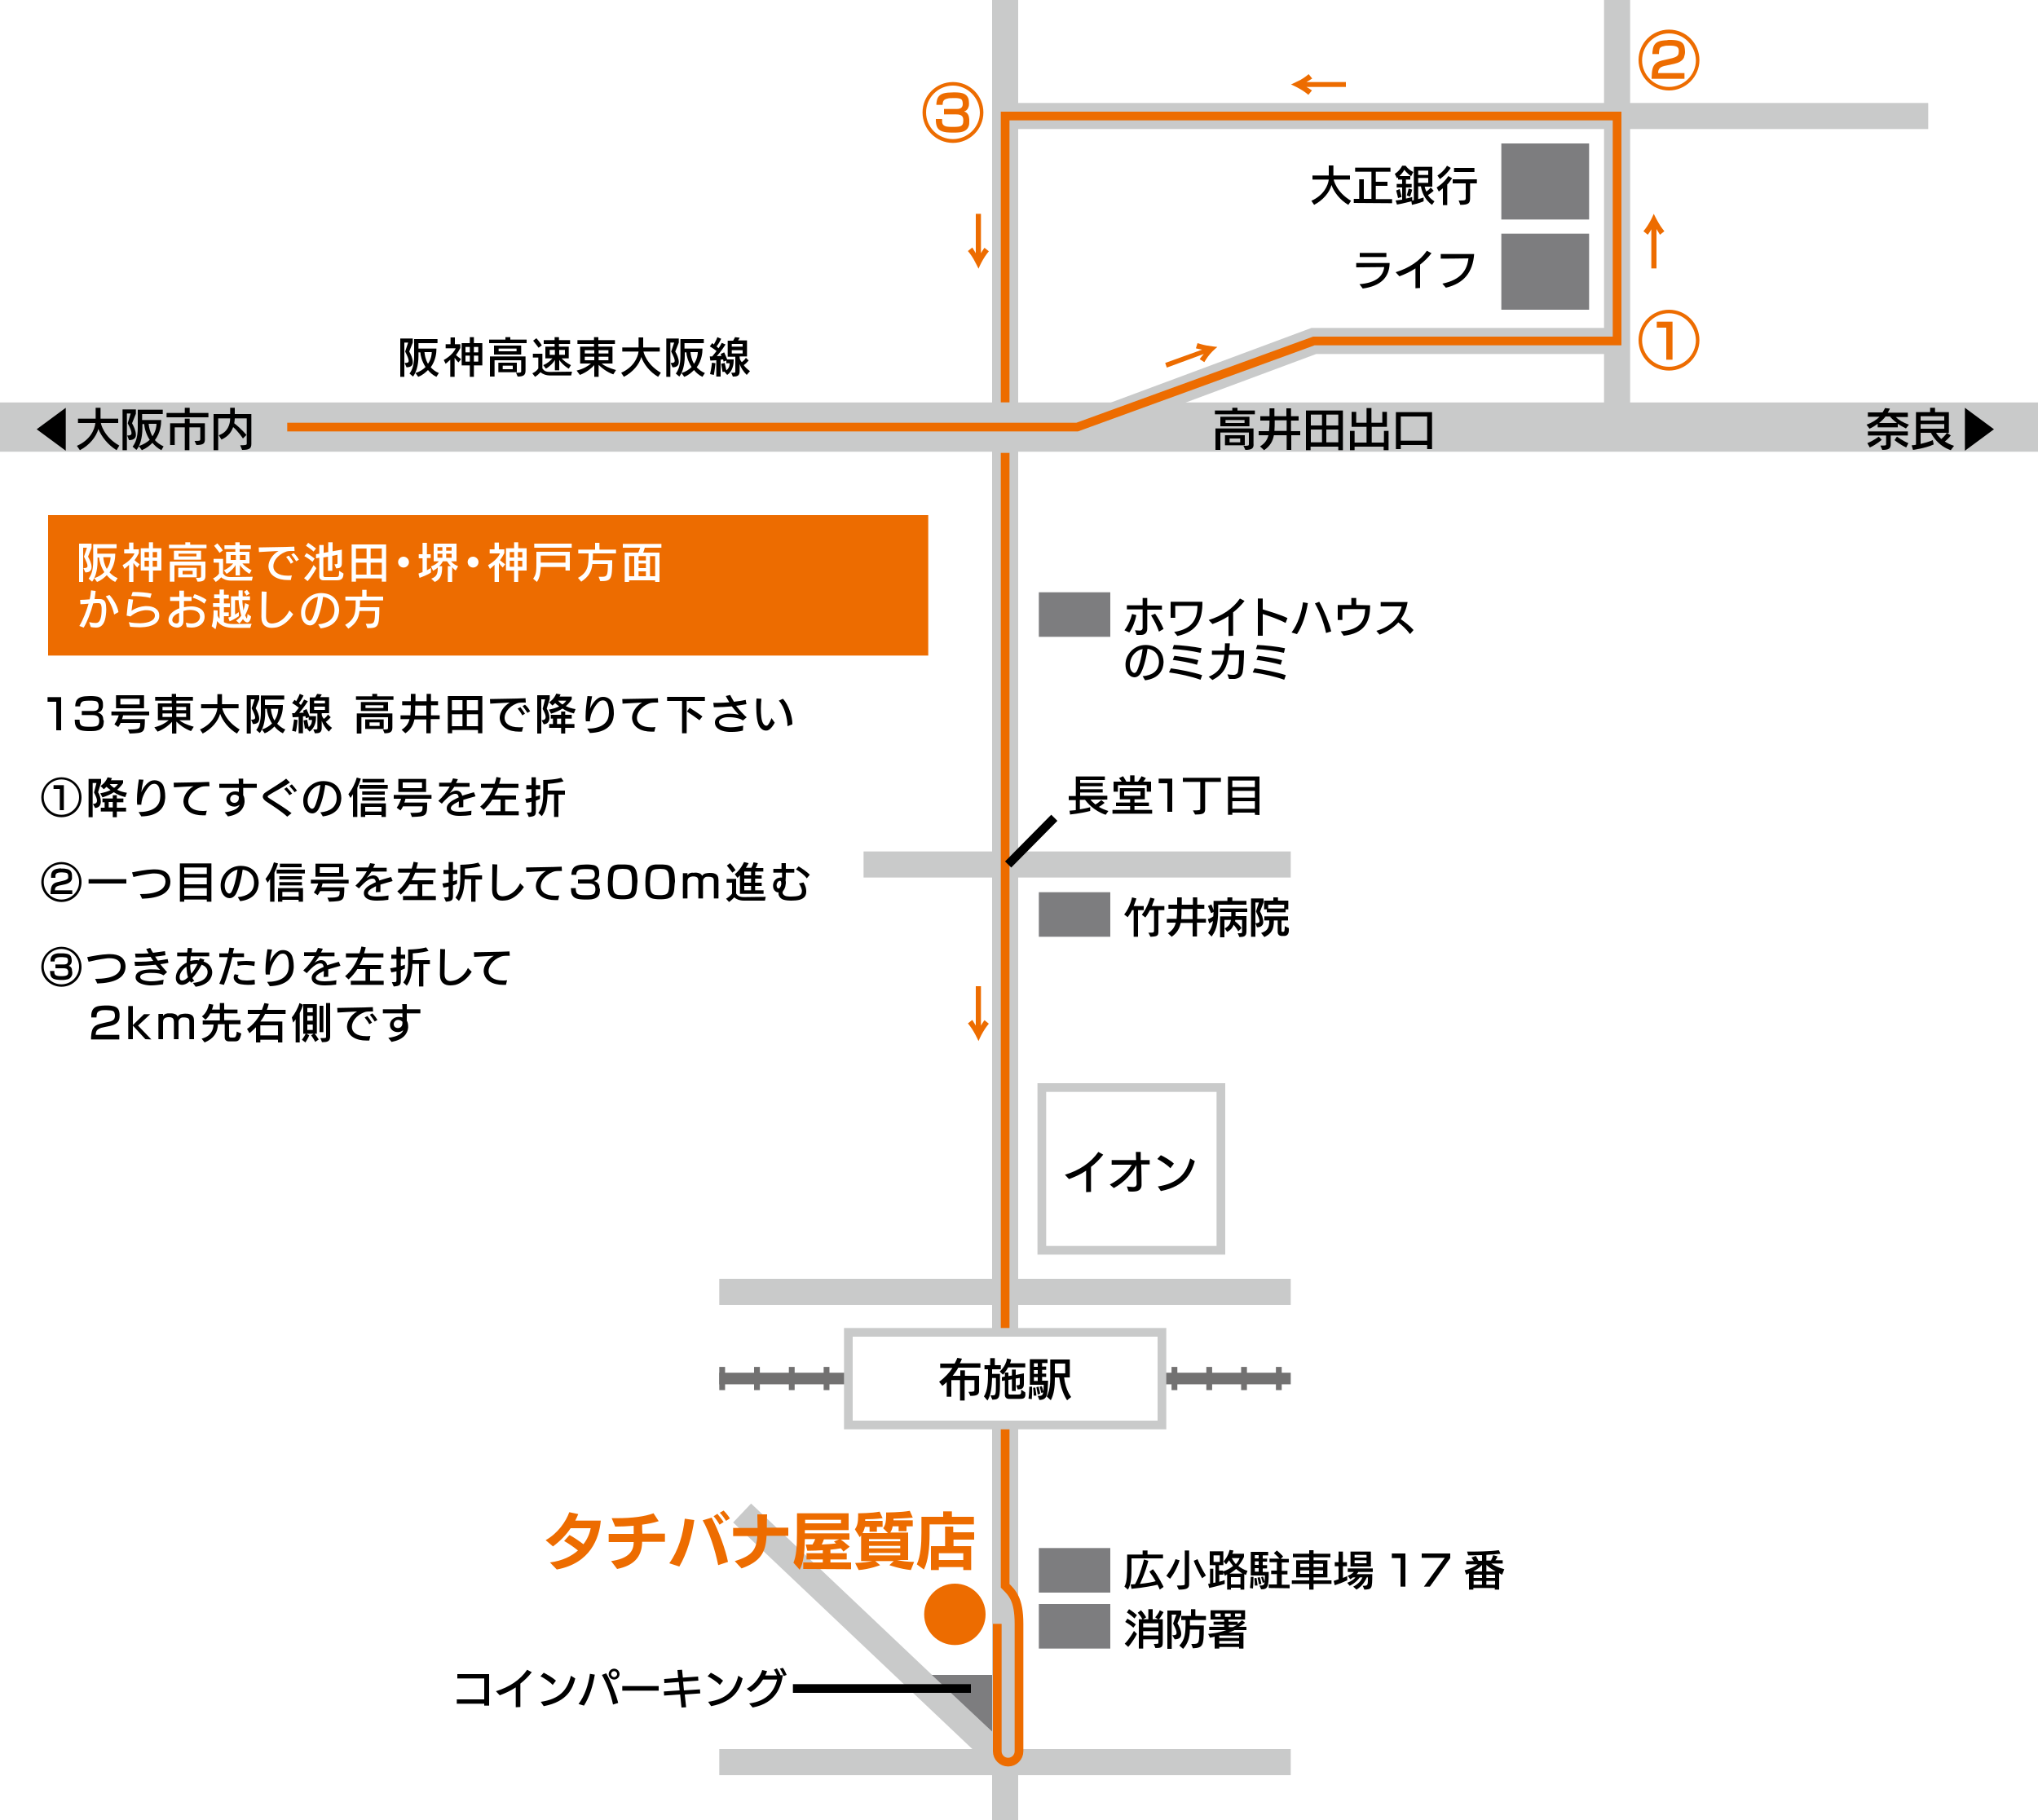
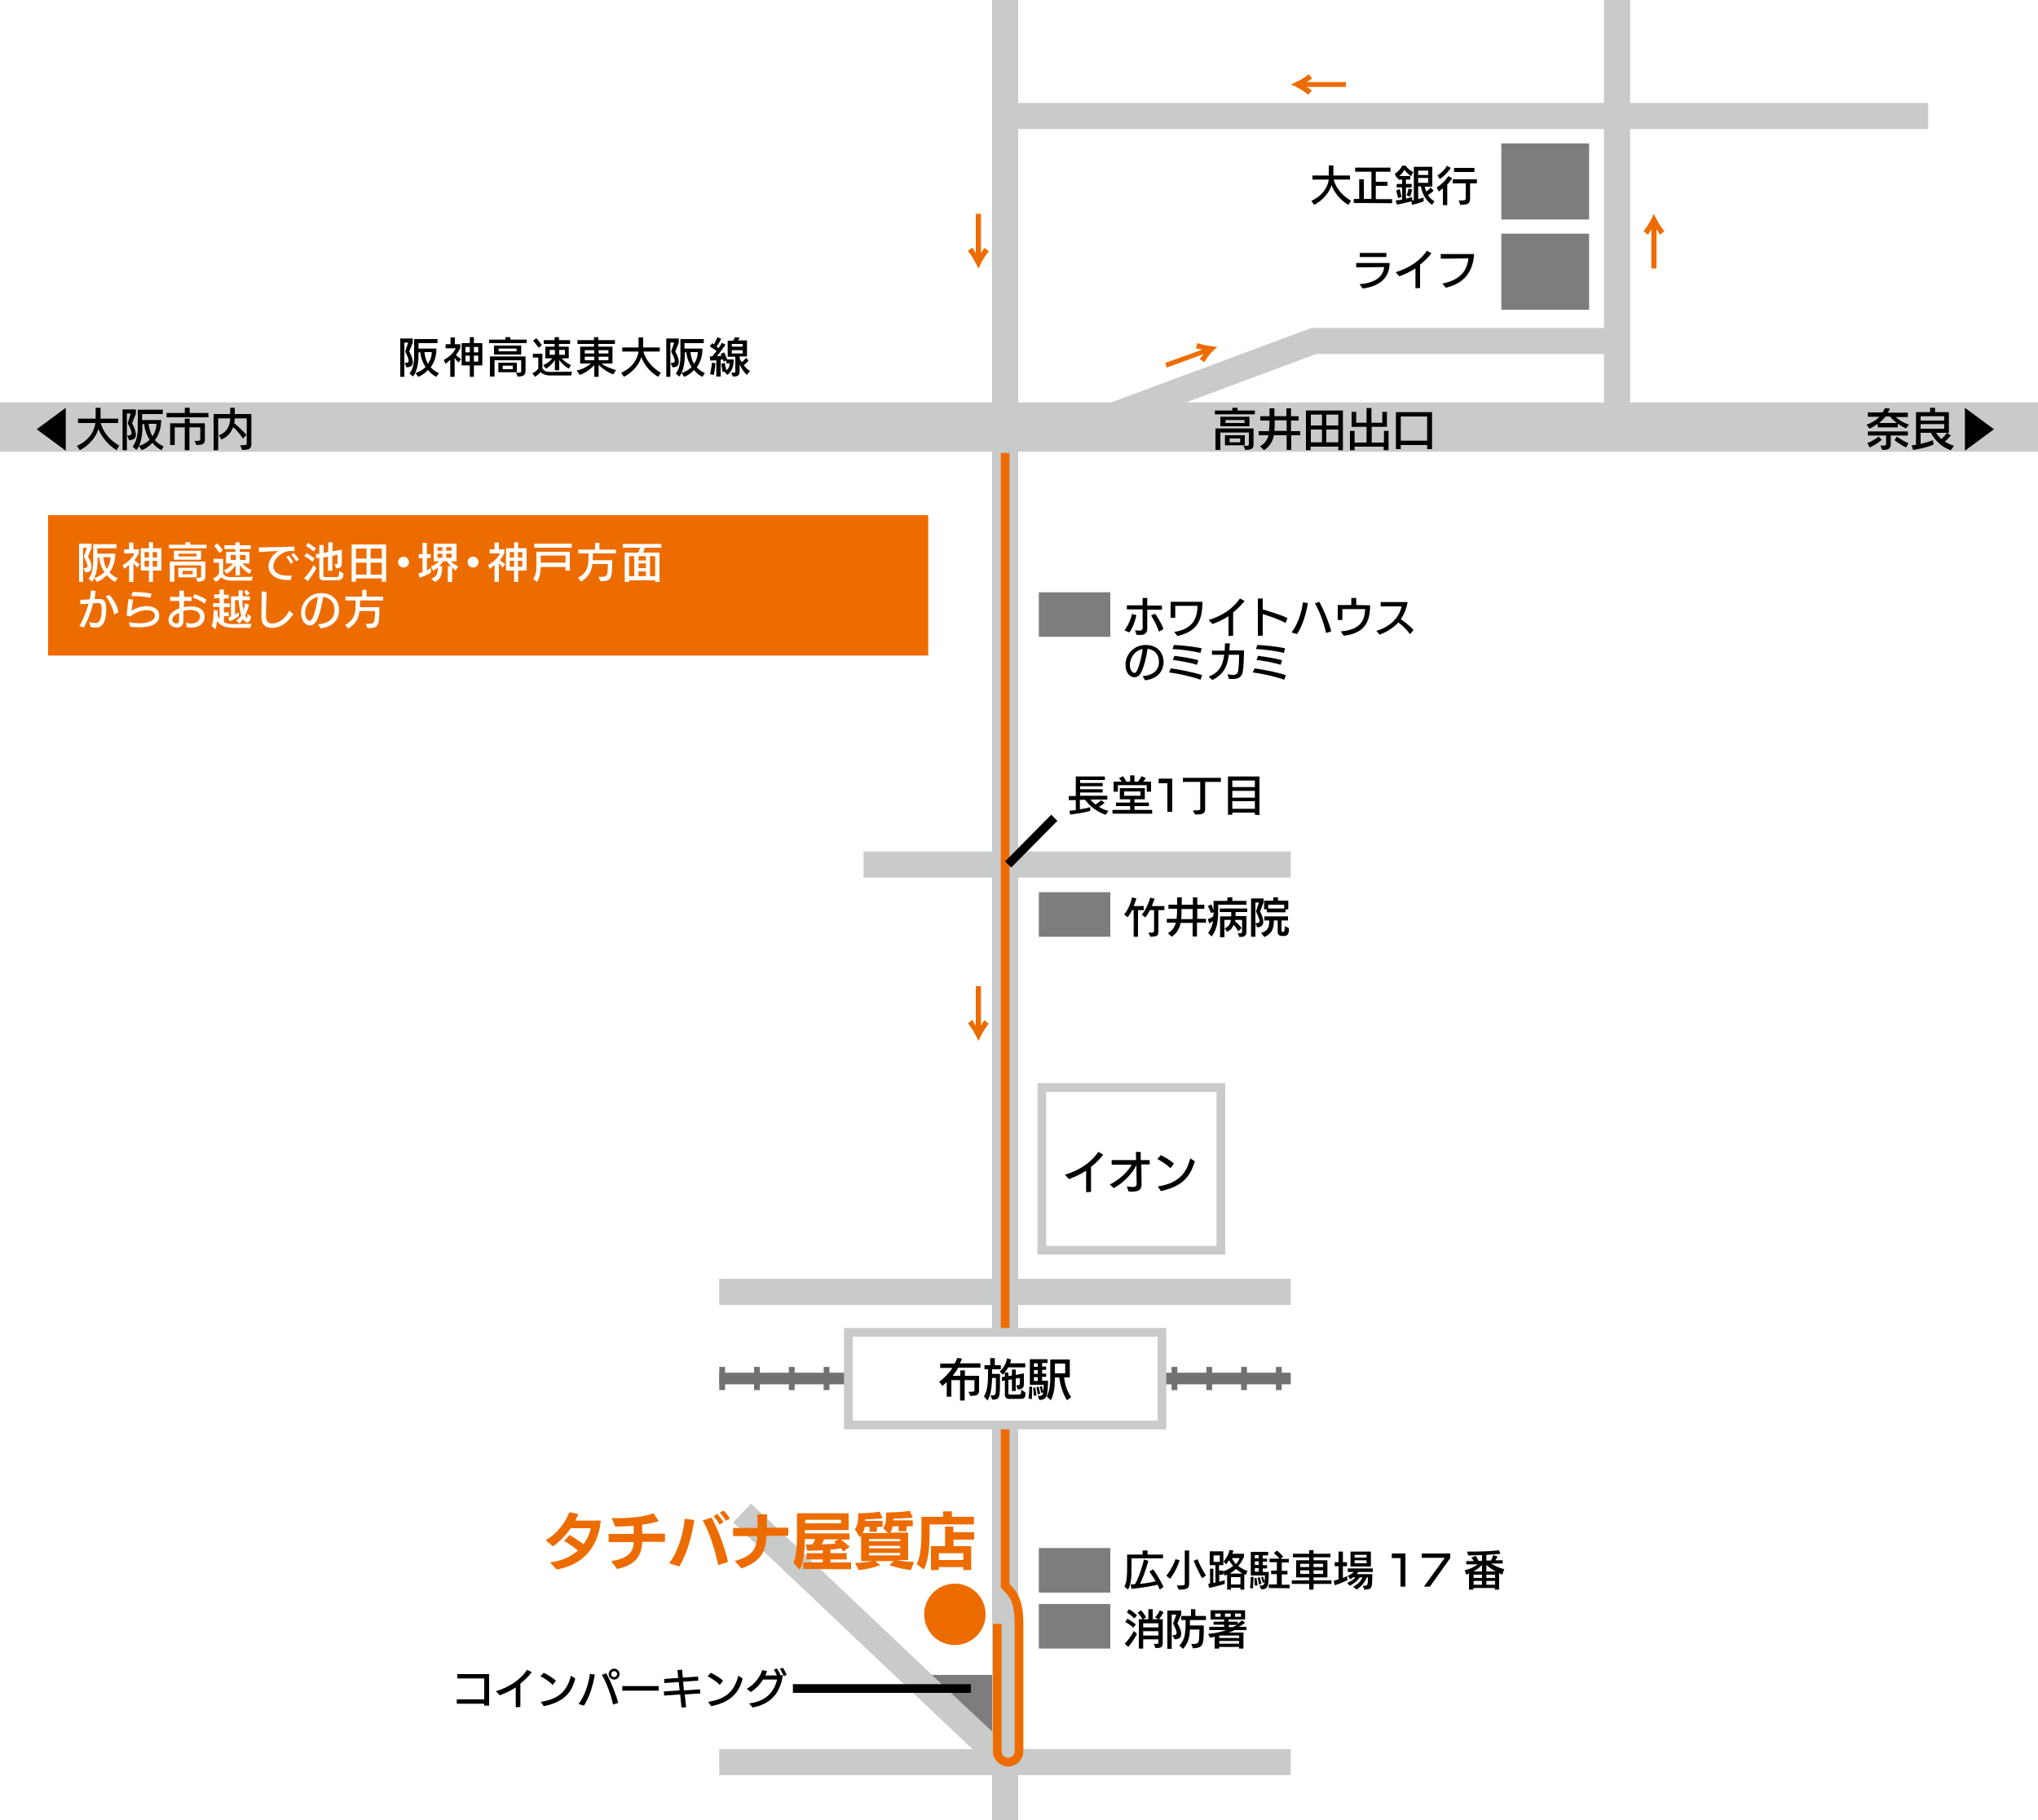
<svg xmlns="http://www.w3.org/2000/svg" version="1.1" id="レイヤー_1" x="0" y="0" viewBox="0 0 750 670" style="enable-background:new 0 0 750 670" xml:space="preserve">
  <style>.st0{fill:#fff}.st1,.st5,.st6{fill:none;stroke:#c9caca;stroke-width:9.602;stroke-miterlimit:10}.st5,.st6{stroke:#ed6c00;stroke-width:3.201}.st6{fill:#fff;stroke:#c9caca}.st7{fill:#7d7d7f}.st8{fill:#ed6c00}.st9{fill:none;stroke:#000;stroke-width:3.201;stroke-miterlimit:10}</style>
  <path class="st0" d="M0 0h750v670H0z" />
  <path class="st1" d="M369.9 0v670M369.9 42.7h339.7M595.1 0v157.2M317.8 318.2H475M264.7 475.5H475" />
  <path style="fill:none;stroke:#727171;stroke-width:4.268;stroke-miterlimit:10" d="M264.7 507.4H475" />
  <path style="fill:none;stroke:#727171;stroke-width:8.535;stroke-miterlimit:10;stroke-dasharray:2.134,10.669" d="M264.7 507.4H475" />
  <path class="st1" d="M264.7 648.6H475M369.9 648.6l-96.8-91.7M595.1 125.5H483.5l-87.1 32.4" />
  <path style="fill:none;stroke:#c9caca;stroke-width:18.137;stroke-miterlimit:10" d="M0 157.2h750" />
-   <path class="st5" d="M369.9 148.1V42.7h225.2v82.8H483.5l-87.1 31.7H105.7" />
  <path d="m13.5 158 10.7-7.9v15.8L13.5 158zM42.9 165.7c-3.3-2-5.6-5.1-6.7-7.8-.8 2.9-3.3 6-6.8 7.8l-1.1-1.6c4.8-2.1 6.5-5.8 6.8-8.4h-6.4v-1.6h6.5v-4H37v4h6.5v1.6h-6.4s.9 5 6.8 8.3l-1 1.7zM47.5 162l-.7-1.7c1 0 1.6-.1 1.6-.9 0-.6-.4-1.7-1.4-3.6l1.1-3.6h-1.4v13.5h-1.6v-15H50v1.6l-1.4 3.5c.6 1.1 1.4 2.8 1.4 4.1.1 1.1-.5 2.1-2.5 2.1zm11.9 3.7c-1.4-.7-2.6-1.8-3.3-2.7-1 1-2.2 2-3.9 2.7l-1.1-1.5c1.7-.6 3-1.4 4-2.3-1.5-2.3-2-4.7-2-5.8h-.7v1.4c0 4-1 6.8-2.2 8.1l-1.4-1.2c1.1-1.4 1.9-3.5 1.9-6.9v-6.7h9.2v1.6h-7.6v2.2h7v.4c0 1.1-.2 4.2-2.3 7 .8.9 1.9 1.7 3.2 2.3l-.8 1.4zm-4.7-9.7c.1 1 .4 2.8 1.4 4.6 1.3-1.9 1.5-3.9 1.5-4.6h-2.9zM61.3 153.6V152H68v-1.9h1.8v1.9h6.9v1.6H61.3zm11 10.2-.7-1.5c2.1 0 2.1-.1 2.1-.7v-4.3h-4v8.4H68v-8.4h-3.7v6.5h-1.7v-8H68v-1.7h1.8v1.7h5.6v5.9c0 1.4-.4 2.1-3.1 2.1zM89.1 165.6l-.7-1.7c2.3 0 2.4-.2 2.4-.6V154h-4.4c0 .4-.1 1.2-.2 1.8 2.6 2 4.5 4.3 4.5 4.3l-1.3 1.3s-1.7-2.6-3.6-4.2c-.6 1.7-1.7 3.4-4.3 4.6l-1-1.6c3.3-1.1 4.2-4 4.2-6.2h-4.4v11.7h-1.7v-13.3h6.1v-2.3h1.7v2.3h6.1v11c0 1.8-.9 2.2-3.4 2.2zM701.4 157.7c-1.2-.6-2.2-1.2-3-1.7v1.3H691V156c-.8.6-1.9 1.3-3 1.8l-1.1-1.5c2.1-.7 3.8-1.9 4.8-2.9h-4.3v-1.6h5.4c.6-.9.9-1.6.9-1.6l1.8.2s-.3.7-.8 1.5h7.4v1.6h-4.4c.9 1 2.7 2.1 4.8 2.8l-1.1 1.4zm-13.3 7-.9-1.6c2.5-1 4.2-2.4 4.2-2.4l1.1 1.2c-.1 0-1.7 1.6-4.4 2.8zm7.7-4.4v3.2c0 1.7-.9 2.1-3.1 2.1l-.7-1.6c1.9 0 2.1 0 2.1-.5v-3.2h-6.7v-1.5h14.7v1.5h-6.3zm-.3-7h-1.6c-.6.8-1.3 1.5-2.4 2.4h6.6c-1.3-1-2.1-1.8-2.6-2.4zm6 11.4c-2.4-1.1-4.3-2.7-4.3-2.7l.9-1.3s2.1 1.6 4.2 2.4l-.8 1.6zM717.9 165.7c-4.7-1.6-6.8-5.4-7.3-6.4h-3.8v4.1c1.3-.3 3.1-.8 4.5-1.4l.3 1.6c-3 1.4-7.6 2-7.6 2l-.5-1.7s.7 0 1.6-.2v-12h5.2v-1.6h1.8v1.6h5.1v7.6h-4.7c.3.6 1 1.4 1.9 2.3.7-.6 1.5-1.4 2.1-2.3l1.4 1c-.7.9-1.5 1.7-2.2 2.2.9.6 2.1 1.2 3.4 1.6l-1.2 1.6zm-2.4-12.5h-8.7v1.6h8.7v-1.6zm0 2.9h-8.7v1.7h8.7v-1.7zM723.1 165.9v-15.8l10.7 7.9-10.7 7.9zM447.1 152.5v-1.4h6.4v-1h1.9v1h6.4v1.4h-14.7zm11.2 13.1-.7-1.5h.6c1.4 0 1.4-.2 1.4-.7V159.2h-10.5v6.4h-1.8v-7.9h14v5.5c.2 1.9-.7 2.4-3 2.4zm-9.2-8.7v-3.5h10.7v3.5h-10.7zm1.7 7v-3.7h7.3v3.7h-7.3zm7.2-9.3h-7v1.1h7v-1.1zm-1.6 6.8h-3.9v1.4h3.9v-1.4zM475.2 160.2v5.4h-1.7v-5.4h-4.7c-.4 2.2-1.4 4-3.6 5.5l-1.5-1.4c1.7-1 2.7-2.4 3.1-4.1h-3.6v-1.5h3.8c.1-1.2.2-2.5.2-3.9h-3.4v-1.6h3.4v-2.9h1.8v2.9h4.4v-2.9h1.7v2.9h2.8v1.6h-2.8v3.9h3.4v1.5h-3.3zm-1.7-5.5h-4.4c0 1.4 0 2.7-.1 3.9h4.5v-3.9zM492.5 165.7v-1.3h-10.2v1.3h-1.7v-14.6h13.6v14.6h-1.7zm-6-13.1h-4.1v4h4.1v-4zm0 5.5h-4.1v4.7h4.1v-4.7zm6-5.5h-4.4v4h4.4v-4zm0 5.5h-4.4v4.7h4.4v-4.7zM509.2 165.7v-1.3h-10.7v1.3h-1.7v-7.1h1.7v4.3h4.4v-5.8h-5.5v-5.5h1.7v4h3.8v-5.4h1.8v5.4h4v-4h1.7v5.5h-5.6v5.8h4.5v-4.3h1.7v7.1h-1.8zM525.2 165.3v-1.5h-9.7v1.5h-1.8v-13.6H527v13.6h-1.8zm0-12h-9.7v8.9h9.7v-8.9z" />
  <path class="st5" d="M369.9 166.7v417c2.6 2.6 5.1 4.9 5.1 14v46.9c0 2.2-1.8 4-4 4s-4-1.8-4-4v-46.9" />
  <path class="st6" d="M312.2 490.4h115.4v34.1H312.2zM383.4 400.3h65.9v59.9h-65.9z" />
  <path class="st7" d="M382.3 569.8h26.3v16.4h-26.3z" />
  <path d="M352.6 503.5c-.4.8-1.3 2-2 2.9h2.8v-2h1.7v2h5.2v5.3c0 1.4-.3 2.1-3.2 2.1l-.7-1.5c2.1 0 2.2-.1 2.2-.7V508H355v7.5h-1.7V508h-3.2v6.1h-1.7v-5.4s-.9.9-1.6 1.4l-1.2-1.5c2.1-1.5 3.9-3.5 4.9-5.1H346v-1.6h5.3c.6-1 1-2.1 1-2.1l1.7.3s-.3.9-.8 1.7h7.6v1.6h-8.2zM365.1 504v1.7h2.9v2.5c0 6.4-.1 6.9-2.8 7l-.7-1.6h.7c1.2 0 1.3-.1 1.3-3.8v-2.6h-1.4c-.1 3-.4 6.3-1.7 8.3l-1.3-1.5c1.4-2.3 1.5-5.2 1.5-8.7V504h-1.3v-1.5h2.1v-2.6h1.7v2.6h2.2v1.5h-3.2zm10.1 10.9h-3.9c-.3 0-1.5-.1-1.5-1.5v-5.3l-1.1.2v-1.4l1.1-.2v-1.5c-.4.5-.7.8-.7.8l-1.2-1.2s2.2-1.7 2.7-4.8l1.5.4c-.1.5-.2 1-.4 1.4h5.6v1.5H371c-.4.8-.9 1.5-1.3 1.9h1.4v1.3l1.3-.2v-2.2h1.4v2l3-.6v3.8c0 1.7-.7 2.1-2.3 2.1l-.5-1.5c1.1 0 1.3-.1 1.3-.7v-2l-1.5.2v4.6h-1.4v-4.3l-1.3.2v4.9c0 .5.4.5.6.5h2.8c1.3 0 1.3-.1 1.3-1.8l1.5 1c.3 2.3-.7 2.4-2.1 2.4zM379.7 515l-1.2-.2s.3-2.2.3-4.4h1c.1 2.3-.1 4.6-.1 4.6zm2.8.3-.6-1.5c1.3 0 1.8 0 2-1.3l-.7.2s-.2-1-.6-2.3l.8-.2c.2.7.5 1.5.6 2 0-.5.1-1.5.1-2.5H379v-9.4h6.5v1.4h-2v1.3h1.5v1.2h-1.5v1.4h1.5v1.2h-1.5v1.4h2.2c-.2 5.1-.1 7-3.2 7.1zm-2.1-1.6s0-1.4-.2-2.9l.8-.1c.3 1.8.4 3 .4 3h-1zm1.5-11.9h-1.4v1.3h1.4v-1.3zm0 2.5h-1.4v1.4h1.4v-1.4zm0 2.6h-1.4v1.4h1.4v-1.4zm0 6.4s-.2-1.4-.5-2.7l.8-.2c.4 1.4.6 2.6.6 2.6l-.9.3zm10.8 2.1s-2.1-2.8-2.9-8.4h-1.6v.5c0 2.8-.3 5.7-1.5 7.9l-1.5-1.4c1.1-2 1.3-4.8 1.3-6.6v-7h7.2v6.6h-2.1c.5 4.7 2.6 7.2 2.6 7.2l-1.5 1.2zm-.7-13.5h-3.8v3.6h3.8v-3.6zM399.7 438.8v-7.9c-2.1 1.4-4.2 2.3-6.3 3.1l-1.5-1.6c5.3-1.6 9.5-4.4 12.3-8.4l1.8 1c-1.4 1.8-2.9 3.3-4.5 4.5v9.2l-1.8.1zM409.9 437.3l-1.5-1.3c3.8-1.9 6.6-4.7 8.1-7.3h-7.4V427h9l-.1-3h1.8v3h3.3v1.6H420c.1 3.3.1 7.2.1 7.6 0 1.2-.7 2.1-2.1 2.3-.5.1-1 .1-1.5.1-.4 0-.8 0-1.2-.1l-.6-1.8c.8.1 1.7.2 2.2.2h.2c.7 0 1.2-.4 1.2-1.2 0-.6-.1-3.8-.1-6.8-1.4 2.7-4.1 6.1-8.3 8.4zM430.7 430c-1.3-1.4-3.5-2.7-4.8-3.4l1.3-1.4c1.1.5 3.6 1.9 4.8 3.1l-1.3 1.7zm-3.5 8.4-1.1-1.7c7.3-1.1 10.5-4.6 11.9-10.3l1.7 1c-1.1 3.7-3 9.1-12.5 11zM416.4 573.5v3.8c0 3-.1 5.8-1.3 7.8l-1.3-1.1c1-1.8 1-4.7 1-8.3v-3.5h5.7v-1.5h1.8v1.5h5.7v1.4h-11.6zm10.4 11.6s-.3-.8-.8-1.8c-1.3.3-5.1 1.1-9.6 1.5l-.3-1.6c.6 0 1.1-.1 1.6-.1.6-1 1.9-3.6 3.3-9.1l1.6.5c-1.2 4.5-2.4 7-3.1 8.5 2.8-.3 4.8-.7 5.8-1-.7-1.2-1.5-2.4-2.3-3.5l1.3-.9c2 2.5 3.9 6.5 3.9 6.5l-1.4 1zM430.6 581.1l-1.4-1.1s2.1-2.4 3.4-6.1l1.5.4c-1.2 4-3.5 6.8-3.5 6.8zm3.3 4h-.1l-.7-1.5c2.4 0 2.9-.1 2.9-.5v-12.4h1.6v12.5c0 1.5-1.1 1.9-3.7 1.9zm8.5-4.2s-1.7-2.8-3.1-6.4l1.4-.6c1.4 3.5 3.1 6 3.1 6l-1.4 1zM458.5 579.7l-.6-.3v5.7h-1.4v-.7H453v.7h-1.4v-5.6c-.3.2-.6.4-.8.5l-.6-1.2v.8h-1.5v2.6c.5-.1 1.5-.4 2-.6v1.4c-2.5.8-5.7 1.5-5.7 1.5l-.4-1.5s.2 0 .7-.1v-5.5h1.2v5.2c.2 0 .6-.1.8-.1v-6.4h-2.1V571h5v5.1h-1.6v2h1.5v.3c1.6-.5 2.8-1.3 3.7-2-.6-.7-1.2-1.6-1.5-2.1-.6.9-1.1 1.5-1.1 1.5l-.9-1.1c.4-.4 1.7-2 2.2-4.2l1.4.2c-.1.4-.2.8-.4 1.2h4.3v1.1s-.6 1.6-2.1 3.4c.9.7 2 1.4 3.4 1.8l-.6 1.5zm-9.6-7.2h-2.3v2.4h2.3v-2.4zm6 5c-.6.5-1.5 1.2-2.4 1.7h4.7c-.9-.6-1.7-1.2-2.3-1.7zm1.6 3H453v2.7h3.5v-2.7zm-3.2-7c.3.5.8 1.4 1.5 2.2 1-1 1.4-2.2 1.4-2.2h-2.9zM461.1 584.7l-1.1-.2s.3-2.1.3-4.1h1c0 2.2-.2 4.3-.2 4.3zm3 .3-.6-1.4c1.2 0 1.7 0 1.9-1.2l-.7.2s-.2-.9-.6-2.1l.7-.2c.2.7.5 1.4.6 1.9 0-.5.1-1.4.1-2.3h-5.2v-8.7h6.4v1.3h-2v1.2h1.6v1.1h-1.6v1.3h1.6v1.2h-1.6v1.3h2.2c0 5.5-.3 6.4-2.8 6.4zm-2.3-1.4s0-1.3-.2-2.7l.8-.1c.3 1.7.4 2.8.4 2.8h-1zm1.4-11.2h-1.4v1.2h1.4v-1.2zm0 2.3h-1.4v1.3h1.4v-1.3zm0 2.5h-1.4v1.3h1.4v-1.3zm.1 6s-.2-1.3-.5-2.5l.8-.2c.4 1.3.6 2.5.6 2.5l-.9.2zm3.6 1.3v-1.3h3v-3.8h-2.1v-1.3h2.1V575h-2.7v-1.3h3.7c-.3-.3-1.1-1.2-2.1-2l1.1-1c1.1.9 2.3 2.2 2.3 2.2l-.9.9h3v1.3h-2.6v3.1h2.1v1.3h-2.1v3.8h2.9v1.3l-7.7-.1zM483.4 583v2.1h-1.6V583h-6.4v-1.3h6.4v-1.1H477v-6.3h4.8v-1.1h-6v-1.3h6v-1.3h1.6v1.3h6.2v1.3h-6.2v1.1h5.1v6.3h-5.1v1.1h6.6v1.3h-6.6zm-1.6-7.4h-3.3v1.2h3.3v-1.2zm0 2.4h-3.3v1.3h3.3V578zm5.1-2.4h-3.5v1.2h3.5v-1.2zm0 2.4h-3.5v1.3h3.5V578zM491.2 583.5l-.4-1.6 1.8-.6v-4.8h-1.4V575h1.4v-3.9h1.6v3.9h1.5v1.5h-1.5v4.3c1.1-.4 1.6-.7 1.6-.7v1.6c0-.1-1.5.8-4.6 1.8zm8.8-5c-.2.3-.5.6-.7.9h5.7c0 5.4-.1 5.6-2.9 5.7l-.6-1.4c1.9 0 1.9-.1 1.9-3.1h-.4c-.4 1-1.6 3.2-3.8 4.5L498 584c2-1 3-2.4 3.4-3.4h-1c-.4.6-1.4 1.9-3.7 3.1l-.9-1.1c1.6-.6 2.6-1.4 3-2h-.9c-.5.4-1 .7-1 .7l-.9-1.3s1.4-.5 2.2-1.4H496v-1.3h9.2v1.3H500zm-3-1.9v-5.5h7.5v5.5H497zm5.9-4.3h-4.4v1h4.4v-1zm0 2h-4.4v1.1h4.4v-1.1zM515.4 584v-10.5h-3.2v-1.7h5V584h-1.8zM526.2 584H524l7.7-10.6h-8.5v-1.6h10.5v1.7l-7.5 10.5zM552.8 579.6c-.4-.1-.7-.4-1.1-.6v6.1h-1.6v-.6h-7.9v.6h-1.6v-6c-.3.2-.6.3-1 .5l-.6-1.6c2.1-.5 3.8-1.4 4.8-2.2h-4.2v-1.2h2.8c-.4-.6-.9-1.3-.9-1.3l1.6-.6s.6.9 1 1.8h1.3v-2.1c-2.9.1-5.1.1-5.1.1l-.4-1.4h.9c2.1 0 7.3 0 10.8-.5l.6 1.3c-1.6.2-3.4.3-5.2.4v2.1h1.7c.3-.6.6-1.3.8-2l1.6.5c-.2.4-.5 1-.8 1.4h2.7v1.2h-4.2c.9.7 2.6 1.5 4.8 2.1l-.8 2zm-7.4-3.6c-.6.7-1.7 1.6-3.2 2.4h3.2V576zm0 3.6h-3.1v1.2h3.1v-1.2zm0 2.3h-3.1v1.4h3.1v-1.4zm4.8-2.3H547v1.2h3.2v-1.2zm0 2.3H547v1.4h3.2v-1.4zM547 576v2.4h3.4c-1.5-.8-2.8-1.8-3.4-2.4zM168.1 627.1v-1.6h10.1v-7.7h-9.9v-1.6H180v11.6h-1.8v-.7h-10.1zM189.8 628.4v-7.3c-2 1.3-4 2.2-5.9 2.9l-1.4-1.5c4.9-1.5 8.9-4.1 11.5-7.9l1.7.9c-1.3 1.7-2.8 3.1-4.2 4.2v8.6l-1.7.1zM203.4 620.2c-1.2-1.3-3.3-2.6-4.5-3.2l1.2-1.3c1 .5 3.3 1.8 4.5 2.9l-1.2 1.6zm-3.3 7.8-1.1-1.6c6.9-1 9.8-4.3 11.1-9.6l1.6 1c-.9 3.5-2.7 8.5-11.6 10.2zM214.9 627.8l-2-.6c2.3-3 3.7-7.3 4.2-11.1l1.8.3c-.7 4.1-2 8.3-4 11.4zm10.7-.4c-.8-3.8-2.4-8-4.1-10.9l1.6-.6c1.8 3.2 3.7 8 4.4 10.9l-1.9.6zm.4-9.2c-1.1 0-2-.9-2-2s.9-2 2-2 2 .9 2 2-.9 2-2 2zm0-3.1c-.6 0-1.1.5-1.1 1.1 0 .6.5 1.1 1.1 1.1.6 0 1.1-.5 1.1-1.1 0-.6-.5-1.1-1.1-1.1zM242.4 620.6v1.7H229v-1.7h13.4zM252 623.7l.5 4.7-1.7.1-.5-4.8-5.9.4-.1-1.5 5.8-.4-.3-3.1-5.3.4-.1-1.5 5.2-.4-.3-2.9 1.7-.1.3 2.9 5.6-.4.1 1.5-5.6.4.3 3.2 5.9-.4.1 1.5-5.7.4zM264.9 620.2c-1.2-1.3-3.3-2.6-4.5-3.2l1.2-1.3c1 .5 3.3 1.8 4.5 2.9l-1.2 1.6zm-3.2 7.8-1.1-1.6c6.9-1 9.8-4.3 11.1-9.6l1.6 1c-.9 3.5-2.8 8.5-11.6 10.2zM285.9 614.1c.5.8 1 1.6 1.3 2.5h.9c-.7 4.2-2.4 10.2-11.1 11.9l-1.3-1.5c6.8-.9 9.3-4.8 10.3-8.8h-5.2c-1.1 1.8-2.6 3.4-4.5 4.6l-1.5-1.2c3-1.6 5.1-4.7 5.7-6.9l1.8.4c-.2.5-.4 1.1-.7 1.6h4.3c-.3-.7-.6-1.4-1.1-2.1l1.1-.5zm2.2-.2c.6.8 1 1.7 1.4 2.6l-1.1.4c-.4-.9-.8-1.8-1.4-2.7l1.1-.3zM406.9 299.9c-4.5-1.5-6.9-4.6-7.6-5.5h-1.9v3.5c1.1-.2 2.5-.4 3.8-.8v1.4c-3.4.9-7.4 1.3-7.4 1.3l-.2-1.4s1.2-.1 2.3-.2v-3.7h-2.6V293h2.6v-7.2h10.7v1.3h-9.1v1.1h8.3v1.2h-8.3v1.1h8.3v1.2h-8.3v1.2h10v1.4h-6.2c.3.5 1 1.1 1.8 1.8.6-.3 1.4-.9 2.2-1.6l1.2 1c-.8.7-1.6 1.2-2.1 1.5 1 .6 2.2 1.1 3.5 1.5l-1 1.4zM409.4 299.5v-1.4h6.5v-1.4h-5.2v-1.3h5.2v-1.2h-3.8v-4.1h9.2v4.1h-3.8v1.2h5.3v1.3h-5.3v1.4h6.5v1.4h-14.6zm12.6-8.1V289h-10.6v2.4h-1.6v-3.7h3c-.2-.4-.6-.8-1-1.3l1.5-.7c.4.6 1 1.6 1.2 2h1.4v-2.3h1.6v2.3h1.3c.3-.4.9-1.2 1.3-2l1.6.7c-.3.4-.7 1-1 1.3h2.9v3.7H422zm-2.3-.1h-6v1.6h6v-1.6zM429.6 298.8v-10.5h-3.2v-1.7h5v12.2h-1.8zM443.5 287.8v10c0 1.7-.9 2-3.7 2l-.8-1.5c2.3 0 2.7-.1 2.7-.5v-10h-6.4v-1.5h14v1.5h-5.8zM461.8 299.9v-.8h-8.3v.8h-1.6v-14.1h11.6V300l-1.7-.1zm0-12.6h-8.3v2.4h8.3v-2.4zm0 3.8h-8.3v2.5h8.3v-2.5zm0 3.8h-8.3v2.8h8.3v-2.8z" />
  <path class="st8" d="m204.9 577.7-2.5-2.6c4.6-.6 7.9-2.3 10.3-4.4-1.6-1.3-3.2-2.4-5.1-3.5l2-2.2c1.4.8 3.3 2 5.1 3.4 1.5-1.9 2.3-4 2.7-5.9H210c-1.6 2.4-3.8 4.7-6.5 6.7l-2.7-2.3c4.5-2.5 7.5-6.9 8.7-10.3l3.3.7c-.3.8-.7 1.6-1.1 2.4h9.4c-.6 6.5-3.8 15.7-16.2 18zM227.1 577.5l-2.2-2.9c5.6-.8 8.3-3 8.3-6.9v-.1H224v-3h9.2v-3c-2.3.2-4.7.3-6.8.3l-1.3-3.1h1.9c5.7 0 10.3-.6 13.5-1.8l1.9 2.9c-1.8.6-3.9 1-6.1 1.3 0 1.1 0 2.2.1 3.3h8.3v3h-8.4v.4c-.2 5.3-3.2 8.4-9.2 9.6zM250 576.6l-3.7-1.2c3.4-4.7 5.1-10.7 5.7-16.4l3.5.5c-.9 6.1-2.7 12.3-5.5 17.1zm14.3-.5c-1.2-5.9-3.2-12-5.7-16.5l3.3-1c2.6 4.9 5.1 11.7 6 16.3l-3.6 1.2zm.5-14.9c-.5-.9-1.5-2.4-2.2-3.1l1.4-.9c.5.6 1.7 2.1 2.3 3l-1.5 1zm2.4-1.4c-.5-.8-1.5-2.2-2.3-3l1.4-.8c.7.7 1.8 2 2.3 2.9l-1.4.9zM282.2 562.3h7.9v3h-8c-.3 6.2-2.3 9.5-9.2 12l-2.5-2.7c6.3-1.9 8-4.1 8.3-9.2h-8.9v-3h9c0-1.4-.1-2.9-.1-5h3.6c-.1 2-.1 3.6-.1 4.9zM295.6 577.5v-2.4h7.2V574h-6v-2.3h6v-1.1c-1.5.1-3.7.2-5.7.2l-.6-2.3h2.5c.4-.6.8-1.4 1-2h-3.8c-.1 5.1-.5 8.7-1.9 11.3l-2.3-2.6c1-2.5 1.3-5.4 1.3-11.1V557h19v6.2h-16.1v1.2h16.4v2.3h-3.2c.8.5 2.1 1.6 3.3 2.6l-2.3 1.8c-.3-.5-.6-.8-1-1.2-1.2.2-2.6.4-3.8.5v1.3h6v2.3h-6v1.1h7.6v2.5l-17.6-.1zm13.9-18.1h-13.2v1.3h13.2v-1.3zm-6.3 7.2c-.2.6-.5 1.4-.8 1.9 2-.1 3.9-.2 5.3-.4-.2-.2-.6-.5-.8-.7l1.9-.8h-5.6zM335.2 577.9c-4-.4-7.9-1.8-7.9-1.8l1.6-1.5h-6.8l1.8 1.5s-3.8 1.5-7.9 1.8l-1.3-2.6c2.8-.1 5-.4 6.3-.7h-4.1v-9.5c-.2.3-.3.5-.5.7l-1.8-2.9c.9-1.2 1.2-2.7 1.2-4.9v-1s5.1 0 7.9-.6l1.1 2.4s-2.4.4-6.4.4v.6h6.4v2.2h-2.1v1.8H320V562h-1.7c-.2.9-.5 1.7-.9 2.3h9.4l-1.8-1.8c.9-1.2 1.1-2.6 1.1-4.6v-1.2s5.6 0 8.7-.6l1.1 2.5s-3.2.3-7.1.4v.6h7.1v2.2h-2.3v1.8h-2.9v-1.8h-2.2c-.1.8-.4 1.6-.9 2.3h6.6v10.1h-4.1c1.6.4 3.9.7 6.3.7l-1.2 3zm-3.9-11.4h-11.5v.8h11.5v-.8zm0 2.5h-11.5v.9h11.5v-.9zm0 2.6h-11.5v.9h11.5v-.9zM342.1 561.2v3.2c0 5.4-.5 10.2-2.1 13.3l-2.6-1.9c1.4-3.1 1.7-7.4 1.7-11.6v-5.9h8v-2h3.2v2h8.1v2.8h-16.3zm8.8 5.5v2.4h6.5v8.8h-2.9v-1.1h-9v1.1h-2.9v-8.8h5.2v-7.2h3v2.1h7.7v2.7h-7.6zm3.6 5h-9v2.5h9v-2.5z" />
  <path class="st7" d="M382.3 590.4h26.3v16.4h-26.3z" />
  <path d="m415.2 606.2-1.3-1.2c1.8-1.7 3.4-4.7 3.4-4.7l1.1 1.1c0 .1-1.3 2.6-3.2 4.8zm1.9-7.1c-1.3-1.2-3-2.1-3-2.1l.8-1.2s1.6.9 3.1 2.1l-.9 1.2zm.4-3.4c-1.4-1.3-2.8-2.2-2.8-2.2l.8-1.2s1.5.9 2.9 2.2l-.9 1.2zm9 .3h1.4v8.6c0 1.9-.8 2-2.7 2l-.6-1.5c1.7 0 1.7-.1 1.7-.5v-1.2h-5.6v3.4h-1.6V596h1.3c-.4-.8-1-1.6-1.7-2.4l1.2-.9c1 1 1.9 2.6 1.9 2.6l-1.1.7h1.9v-3.7h1.6v3.7h2l-1.1-.7s1.2-1.2 1.7-2.6l1.4.7c-.6 1.1-1.3 2.2-1.7 2.6zm-.2 1.5h-5.6v1.5h5.6v-1.5zm0 2.9h-5.6v1.6h5.6v-1.6zM433.3 597.5c.6 1 1.4 2.6 1.4 3.9 0 1.1-.6 2-2.4 2l-.9-1.5c1 0 1.6-.1 1.6-.9 0-.6-.4-1.7-1.3-3.4l1.2-3.3h-1.7v12.6h-1.6v-14.1h5.1v1.5l-1.4 3.2zm4.6-1.3v2.1h5.1v1.1c0 6.5-.4 7.1-4 7.3l-.6-1.6h.5c2.4 0 2.4-.2 2.5-5.3h-3.5c-.1 3.2-.8 5.2-2.5 7.1l-1.4-1.2c2.1-2.1 2.3-4.6 2.3-8.8v-.6h-1.6v-1.5h3.6v-2.5h1.6v2.5h3.9v1.5h-5.9zM454.2 600.1c-.7.3-1.4.6-2.1.8h5.5v5.9H456v-.6h-7.3v.6H447v-4.4c-.9.3-1.7.4-1.7.4l-.7-1.4s3.8-.3 6.7-1.4H445v-1.2h5.5v-.8h-3.9v-1.1h3.9v-.8h-5v-3.4h12.7v3.4h-6.1v.8h3.4v.8c.5-.4 1.2-1 1.6-1.3l1.1.9c-.6.5-1.6 1.1-2.3 1.5h2.8v1.2h-4.5zm-5-6.2h-2v1.2h2v-1.2zm6.8 8.1h-7.3v.9h7.3v-.9zm0 2h-7.3v1h7.3v-1zm-3.1-10.1h-2.1v1.2h2.1v-1.2zm-.7 4.2v.8h1.5c.5-.2 1-.5 1.5-.8h-3zm4.5-4.2h-2.2v1.2h2.2v-1.2z" />
  <path class="st7" d="M382.3 218h26.3v16.4h-26.3zM552.5 86h32.3v28h-32.3z" />
  <path d="m415.6 232.8-1.8-.8c1.4-1.8 2.4-4.2 2.8-6l1.6.4c-.4 2.1-1.4 4.8-2.6 6.4zm6.6-9.9h5.4v1.5h-5.4v7c0 1.8-1.3 2.3-2.2 2.3H418.3l-.6-1.7c.6 0 1.2.1 1.6.1h.2c.5 0 1-.3 1-1v-6.8h-5.8v-1.5h5.8v-2.7h1.7v2.8zm4.3 9.6c-.6-1.9-1.9-4.4-2.9-6l1.5-.6c1 1.4 2.4 3.8 3.1 5.6l-1.7 1zM433.3 234.1l-1.2-1.5c7.3-1.1 8.5-5.5 8.6-9.6h-8.2v4.4h-1.7v-5.9h11.7c0 6.7-1.8 10.9-9.2 12.6zM452.1 234.1v-7.3c-2 1.3-4 2.2-5.9 2.9l-1.4-1.5c4.9-1.5 8.9-4.1 11.5-7.9l1.7.9c-1.3 1.7-2.8 3.1-4.2 4.2v8.6l-1.7.1zM462.9 234v-13.7h1.8v4c2 .6 6.7 2 9.1 3.2l-.7 1.8c-2.6-1.4-5.9-2.5-8.4-3.3v8h-1.8zM477.3 233.4l-2-.6c2.3-3 3.7-7.3 4.2-11.1l1.8.3c-.7 4.2-2 8.4-4 11.4zm10.7-.4c-.8-3.8-2.4-8-4.1-10.9l1.6-.6c1.8 3.2 3.7 8 4.4 10.9l-1.9.6zM504.2 222.8c0 6.3-2.1 10.3-9.7 11.2l-1.1-1.6c7.4-.6 8.8-4.1 9-8.2H494v4h-1.7v-5.5h5v-2.6h1.8v2.6l5.1.1zM515.5 227.9c1.4 1 3.3 2.4 4.7 4l-1.3 1.5c-1.4-1.9-3-3.3-4.3-4.3-2.1 2.3-4.7 3.7-6.9 4.5l-1.2-1.4c5.9-1.7 8.6-5.6 9.3-9h-7.7v-1.6h9.9c-.4 2.6-1.4 4.7-2.5 6.3zM428.2 243.6v.2c-.1 2.6-1.4 5.9-6.8 6.6l-.9-1.5c3.5-.3 5.9-1.9 6-5.1v-.2c0-3-1.9-4.5-4.2-4.8-.7 4.9-1.9 8.1-2.7 9.3-.6.8-1.3 1.2-2.1 1.2-.3 0-.6-.1-1-.2-1.6-.7-2.3-2.5-2.3-4.4 0-.4 0-.9.1-1.3.4-2.6 3-6 7.3-6h.1c5 .1 6.5 3.7 6.5 6.2zm-12.3.1c-.1.4-.1.8-.1 1.1 0 1.6.7 2.5 1.3 2.8.1 0 .2.1.3.1.4 0 .7-.3.9-.6.7-1.2 1.7-4.4 2.2-8.2-2.3.4-4.2 2.4-4.6 4.8zM442.4 248.5l-.6 1.7c-3.3-1.2-7.8-2.2-11.6-2.7l.7-1.5c3.4.5 7.8 1.3 11.5 2.5zm-.2-9.9-.4 1.7c-3-.7-7.4-1.3-10.3-1.4l.5-1.5c2.7.1 7.3.6 10.2 1.2zM441 243l-.5 1.7c-2.4-.8-6.5-1.5-8.9-1.8l.6-1.5c2.4.3 6.3.9 8.8 1.6zM452.4 239.4h5.4c0 2.9-.2 6.8-.5 8.1-.4 1.7-1.5 2.2-2.9 2.4h-2.1l-.6-1.7c.7.1 1.4.2 2 .2h.5c.7-.1 1.3-.5 1.4-1.3.3-1.2.4-4.2.4-6.1h-3.8c-.5 4.5-2 7.2-6 9.3l-1.4-1.2c3.9-1.7 5.2-4 5.7-8.1H446v-1.5h4.7c0-.8.1-1.8.1-2.7h1.8c-.1.8-.1 1.7-.2 2.6zM473.2 248.5l-.6 1.7c-3.3-1.2-7.8-2.2-11.6-2.7l.7-1.5c3.4.5 7.8 1.3 11.5 2.5zm-.3-9.9-.4 1.7c-3-.7-7.4-1.3-10.3-1.4l.5-1.5c2.7.1 7.4.6 10.2 1.2zm-1.1 4.4-.5 1.7c-2.4-.8-6.5-1.5-8.9-1.8l.6-1.5c2.4.3 6.3.9 8.8 1.6z" />
  <path class="st7" d="M382.3 328.4h26.3v16.4h-26.3z" />
  <path d="M418.8 335v9.8h-1.6V335h-.6c-.4.9-1 1.8-1.6 2.6l-1.3-1c2.2-2.6 2.9-6.3 2.9-6.3l1.6.4s-.4 1.4-1 2.8h3.7v1.5h-2.1zm7.5 0v7.3c0 2 0 2.4-2.9 2.5l-.8-1.5c2 0 2.1 0 2.1-.9V335h-1.5c-.5.9-1 1.8-1.7 2.7l-1.3-1c2.1-2.6 3.1-6.3 3.1-6.3l1.6.4s-.4 1.2-1 2.7h4.6v1.5h-2.2zM440.5 339.7v5h-1.6v-5h-4.4c-.4 2-1.3 3.7-3.3 5.1l-1.4-1.3c1.6-1 2.5-2.2 2.9-3.9h-3.3v-1.4h3.6c.1-1.1.2-2.3.2-3.7H430V333h3.2v-2.7h1.7v2.7h4.1v-2.7h1.6v2.7h2.6v1.5h-2.6v3.7h3.2v1.4h-3.3zm-1.6-5.1h-4.1c0 1.3 0 2.5-.1 3.7h4.2v-3.7zM448.3 333v1.1c0 4.5-.2 7.7-2.4 10.6l-1.3-1.3c1-1.3 1.6-2.8 1.8-4.4-.7.5-1.4.9-1.4.9l-.5-1.6s1.1-.3 2-1c0-.5.1-1.1.1-1.6l-.9.4c-.6-1.5-1.2-2.6-1.2-2.6l1.3-.6s.4.9.8 2.1v-3.4h5.1v-1.3h1.8v1.3h5.2v1.4h-10.4zm6.4 2.6v1.6h4v5.7c0 1.8-1.1 2-2.6 2l-.6-1.4c1.5 0 1.6 0 1.6-.5v-4.4h-2.5l-.1.5c.9.7 1.9 1.7 2.4 2.5l-1.2 1.2s-.8-1.4-1.7-2.4c-.4 1-1 1.9-2.4 2.6l-.9-1.3c1.6-.7 2.1-1.8 2.3-3.1h-2.4v6.4H449v-7.7h4.1v-1.6h-4.2v-1.3H459v1.3h-4.3zM463.7 335.5c.6 1 1.2 2.6 1.2 3.8 0 1.1-.6 2-2.3 2l-.6-1.5c.9 0 1.5-.1 1.5-.8 0-.6-.4-1.7-1.3-3.5l1.1-3.3H462v12.6h-1.6v-14.1h4.6v1.5l-1.3 3.3zm8.9 9h-1s-1.4 0-1.4-1.5v-4.2h-1.4c0 3.5-1 4.9-3.5 6.1l-1.2-1.5c2.5-.8 3-2.1 3-4.6h-1.8v-1.5h8.7v1.5h-2.4v3.8c0 .4.3.4.4.4h.2c.5 0 .6-.4.6-2.1l1.5.7c.2 2.3-.7 2.9-1.7 2.9zm.5-9.8v1.1h-6.9v-1.1h-1v-3.2h3.4v-1.2h1.7v1.2h3.8v3.2h-1zm-.5-1.7h-5.9v1.4h5.9V333zM501.5 106.2l-1.2-1.6c6.1-.5 8.7-2.9 9.1-6.3-2.8 0-10.1.1-10.3.1v-1.6h12.3c-.1 5.5-3.5 8.5-9.9 9.4zm-1.1-11.6v-1.5h9.8v1.5h-9.8zM520.9 106.1v-7.3c-2 1.3-4 2.2-5.9 2.9l-1.4-1.5c4.9-1.5 8.9-4.1 11.5-7.9l1.7.9c-1.3 1.7-2.8 3.1-4.2 4.2v8.6l-1.7.1zM532.1 105.9l-1.3-1.5c6.8-1.4 9.1-4.9 9.6-9.3-2.8.1-10.2.1-10.2.1v-1.7h12.3c-.5 6.7-3.7 10.8-10.4 12.4zM149.6 135.2l-.7-1.6c.9 0 1.5-.1 1.5-.8 0-.6-.4-1.6-1.3-3.4l1.1-3.3h-1.4v12.6h-1.5v-14.1h4.6v1.5l-1.3 3.3c.6 1 1.3 2.6 1.3 3.8.1 1.1-.5 2-2.3 2zm11 3.5c-1.3-.6-2.4-1.6-3.1-2.5-.9.9-2 1.9-3.6 2.5l-1-1.4c1.6-.5 2.8-1.3 3.7-2.2-1.4-2.2-1.9-4.4-1.9-5.4h-.7v1.3c0 3.8-1 6.3-2 7.6l-1.3-1.1c1-1.3 1.7-3.2 1.7-6.4v-6.3h8.6v1.5h-7v2h6.6v.4c0 1-.2 3.9-2.1 6.5.8.8 1.7 1.6 3 2.1l-.9 1.4zm-4.4-9.1c.1.9.3 2.6 1.3 4.3 1.2-1.7 1.4-3.6 1.4-4.3h-2.7zM168.7 133.4c-.5-.5-1.1-1.2-1.4-1.7v7h-1.6v-6.3c-.8.8-1.7 1.5-1.7 1.5l-.7-1.4s3.2-1.6 4.4-4.3H164v-1.5h1.8v-2.5h1.6v2.5h2v1.4c-.5 1-1 1.8-1.6 2.6.3.3 1.2 1 1.9 1.5l-1 1.2zm5.7 1.1v4.2h-1.5v-4.2h-3v-8.2h3v-2.2h1.5v2.2h3.1v8.2h-3.1zm-1.5-6.8h-1.6v2h1.6v-2zm0 3.2h-1.6v2.2h1.6v-2.2zm3.1-3.2h-1.6v2h1.6v-2zm0 3.2h-1.6v2.2h1.6v-2.2zM180 126.3V125h6v-.9h1.8v.9h6v1.3H180zm10.5 12.3-.6-1.4h.6c1.3 0 1.3-.2 1.3-.6v-4H182v6h-1.7v-7.4h13.1v5.2c0 1.7-.8 2.2-2.9 2.2zm-8.7-8.1v-3.3h10v3.3h-10zm1.6 6.5v-3.5h6.8v3.5h-6.8zm6.7-8.7h-6.6v1h6.6v-1zm-1.4 6.3H185v1.3h3.7v-1.3zM210.2 138.2h-7.7c-1.6 0-2.8-.5-3.6-1.2-.4.4-1 1.1-2 1.7l-1-1.3c1.6-.7 2.2-1.8 2.2-1.8v-4h-2v-1.4h3.5v5.4c.6.8 1.1 1.3 2.8 1.3h.1l8-.1-.3 1.4zm-12-10.2s-1-1.4-2-2.6l1.2-.9c1.1 1.2 2 2.6 2 2.6l-1.2.9zm11.1 7.7s-2-1.1-3.5-3.2v3.8h-1.6v-3.8c-.5.9-1.7 2.3-3.3 3.2l-1-1.3c1.7-.7 2.8-1.8 3.4-2.5h-2.6v-4.3h3.4v-1h-4v-1.4h4v-1.1h1.6v1.1h4.1v1.4h-4.1v1h3.6v4.3h-2.6c.7.8 1.8 1.7 3.4 2.5l-.8 1.3zm-5.1-6.9h-1.9v1.8h1.9v-1.8zm3.7 0h-2.1v1.8h2.1v-1.8zM225.7 137.8c-2.5-.9-4.4-2.5-5.4-3.5v4.4h-1.6v-4.3c-.9 1-2.7 2.6-5.3 3.6l-1.2-1.6c2.5-.6 4.1-1.6 5.3-2.6h-4v-6.2h5.1v-1h-6.1v-1.4h6.1v-1.1h1.6v1.1h6.1v1.4h-6.1v1h5.2v6.2h-4c.9.8 2.7 1.7 5.3 2.4l-1 1.6zm-7-8.9h-3.5v1.2h3.5v-1.2zm0 2.4h-3.5v1.3h3.5v-1.3zm5.2-2.4h-3.6v1.2h3.6v-1.2zm0 2.4h-3.6v1.3h3.6v-1.3zM242.2 138.7c-3.1-1.8-5.3-4.7-6.2-7.3-.7 2.7-3.1 5.6-6.4 7.3l-1-1.5c4.5-2 6.1-5.5 6.4-7.8h-6v-1.5h6v-3.7h1.7v3.7h6.1v1.5h-6s.9 4.6 6.4 7.8l-1 1.5zM247.5 135.2l-.7-1.6c.9 0 1.5-.1 1.5-.8 0-.6-.4-1.6-1.3-3.4l1.1-3.3h-1.4v12.6h-1.5v-14.1h4.6v1.5l-1.3 3.3c.6 1 1.3 2.6 1.3 3.8 0 1.1-.5 2-2.3 2zm11 3.5c-1.3-.6-2.4-1.6-3.1-2.5-.9.9-2 1.9-3.6 2.5l-1-1.4c1.6-.5 2.8-1.3 3.7-2.2-1.4-2.2-1.9-4.4-1.9-5.4h-.6v1.3c0 3.8-1 6.3-2 7.6l-1.3-1.1c1-1.3 1.7-3.2 1.7-6.4v-6.3h8.6v1.5h-7.1v2h6.6v.4c0 1-.2 3.9-2.1 6.5.8.8 1.7 1.6 3 2.1l-.9 1.4zm-4.4-9.1c.1.9.3 2.6 1.3 4.3 1.2-1.7 1.4-3.6 1.4-4.3h-2.7zM267.6 138l-1-1.2-.7.1s-.2-1.4-.5-3l1.3-.3c.3 1.3.5 2.3.6 2.7 1.1-.8 1.2-1.9 1.2-2.4v-.2h-1.2v-1l-1 .4-.2-.8c-.3 0-.6.1-.9.1v6.2h-1.6v-6c-1 .1-2.2.1-2.2.1l-.2-1.5h.9c.6-.7 1.2-1.5 1.6-2-.5-.4-1.6-1.2-2.5-1.7l.9-1.2c.2.1.5.4.6.5.4-.7 1-1.8 1.3-2.7l1.4.6c-.5 1.1-1.2 2.2-1.7 2.8.3.2.5.5.7.7.7-.9 1.2-2 1.2-2l1.4.6s-1.5 2.4-3.2 4.3c.4 0 1.3-.1 1.7-.1-.1-.2-.2-.5-.3-.7l1.3-.6c.5 1 .9 2.1 1.1 2.6h2.4v.4c0 1.1-.2 3.8-2.4 5.3zm-4.9 0-1.4-.3c.5-2 .7-4.2.7-4.2l1.3.2s-.3 2.8-.6 4.3zm12.1 0c-1.2-1.2-2.2-2.7-2.6-4v2.6c0 1.8-1 2-2.3 2h-.2l-.6-1.4c1.5 0 1.5 0 1.5-.5v-5.4h-2.8v-5.9h2c.2-.3.5-.9.7-1.3l1.7.2c-.1.2-.4.8-.6 1h3.3v5.9h-2.7v.6c.1.5.4 1.1.8 1.5.4-.3 1.1-.9 1.5-1.6l1 1c-.5.6-1.3 1.4-1.8 1.7.4.6 1.3 1.5 2.3 2.2l-1.2 1.4zm-1.5-11.4h-4v1h4v-1zm0 2.3h-4v1.2h4v-1.2z" />
-   <path class="st8" d="M614.2 136.4c-6.2 0-11.2-5-11.2-11.2 0-6.2 5-11.2 11.2-11.2 6.2 0 11.2 5 11.2 11.2 0 6.2-5.1 11.2-11.2 11.2zm0-21.1c-5.4 0-9.9 4.4-9.9 9.9 0 5.4 4.4 9.8 9.9 9.8 5.4 0 9.9-4.4 9.9-9.8-.1-5.4-4.5-9.9-9.9-9.9zm1.4 17.1h-2.4v-11.8h-3.5v-2.2h5.8v14zM614.2 33.3c-6.2 0-11.2-5-11.2-11.2 0-6.2 5-11.2 11.2-11.2 6.2 0 11.2 5 11.2 11.2 0 6.2-5.1 11.2-11.2 11.2zm0-21c-5.4 0-9.9 4.4-9.9 9.9 0 5.4 4.4 9.8 9.9 9.8 5.4 0 9.9-4.4 9.9-9.8-.1-5.5-4.5-9.9-9.9-9.9zm.1 2.4c.8 0 1.8 0 2.3.1 1.5.2 2.9.7 3.3 2.4.1.5.2 1.2.2 1.8 0 .4 0 .7-.1 1.1-.1.4-.2.8-.3 1.1-.6 1.2-1.8 1.9-3.6 2.3-.5.1-3.3.7-3.7.8-1.5.4-2.2 1.1-2.2 2.6h9.7V29h-12.1c0-.6.1-1.7.1-2.1.2-2.3.8-3.9 3.6-4.6.7-.2 2.8-.6 3.9-.9 1.1-.3 2.1-.7 2.3-1.6 0-.2.1-.5.1-.8v-.5c-.1-1.1-.7-1.4-1.7-1.6-.4-.1-1.1-.1-1.7-.1-.8 0-1.6 0-2.1.2-1.2.2-1.6.7-1.7 1.6 0 .3-.1.7-.1 1.3h-2.4c0-.6 0-1 .1-1.3.2-2.2 1.2-3.2 3.2-3.6.7-.1 1.4-.2 2.1-.2.2-.1.4-.1.8-.1zM350.7 52.6c-6.2 0-11.2-5-11.2-11.2 0-6.2 5-11.2 11.2-11.2 6.2 0 11.2 5 11.2 11.2 0 6.2-5.1 11.2-11.2 11.2zm0-21.1c-5.4 0-9.9 4.4-9.9 9.9 0 5.4 4.4 9.8 9.9 9.8 5.4 0 9.9-4.4 9.9-9.8-.1-5.4-4.5-9.9-9.9-9.9zm6 13.2c0 .6 0 1.2-.2 1.7-.5 1.5-1.8 2.1-3.3 2.3-.6.1-1.4.1-2.2.1-1 0-2 0-2.7-.1-2.3-.3-3.5-1.1-3.8-3.2-.1-.5-.1-.9-.1-1.7h2.3v1.1c.1.9.6 1.5 1.8 1.7.5.1 1.3.1 2.2.1.7 0 1.6 0 2.1-.1 1.4-.2 1.7-1 1.7-2.2 0-.4 0-.7-.1-1-.3-1.1-1.4-1.3-2.6-1.3h-4.4v-2h4.4c.9 0 2 0 2.4-1.1.1-.3.1-.6.1-.9 0-.4-.1-.8-.2-1.1-.2-.5-.7-.7-1.3-.8-.4-.1-.9-.1-1.4-.1h-.6c-.7 0-1.6 0-2.2.2-1.3.3-1.6.9-1.7 2v.3h-2.3c0-.4 0-.9.1-1.2.3-2.3 1.8-3.1 4.1-3.3.6 0 1.4-.1 2.1-.1.8 0 1.7 0 2.3.1 1.3.2 2.5.6 3.1 2 .2.5.3 1.2.3 1.9 0 .5 0 1-.2 1.4-.3 1-.9 1.4-1.6 1.6 1.4.5 1.8 1.6 1.9 2.9v.8z" />
  <path class="st7" d="M552.5 52.8h32.3v28h-32.3z" />
  <path d="M496.2 75.4c-3.1-1.8-5.3-4.7-6.2-7.3-.7 2.7-3.1 5.6-6.4 7.3l-1-1.5c4.5-2 6.1-5.5 6.4-7.8h-6v-1.5h6v-3.7h1.7v3.7h6.1v1.5h-6s.9 4.6 6.4 7.8l-1 1.5zM498.2 74.7v-1.5h2V66h1.7v7.2h2.8v-10h-6v-1.5h13v1.5h-5.4v3.7h4.3v1.5h-4.3v4.9h6v1.5l-14.1-.1zM527 75.4c-3-2.1-3.8-5.2-4.1-6.8h-1v4.7c1.1-.3 2-.6 2-.6v1.4s-1.8.8-4.3 1.3l-.2-1.3c-.9.2-3 .8-5.3 1.2l-.5-1.5c.9-.1 1.7-.2 2.4-.3V69h-2v-1.3h2v-1.6h-1.5v-.8c-.1.1-.2.2-.4.3l-.8-1.6c2-1.3 2.7-3 2.7-3h1.3s.9 1.4 2.8 2.3l-.8 1.6c-1.6-1.2-2.5-2.4-2.5-2.4s-.6 1.2-1.8 2.3h4v1.3h-1.6v1.6h2.1V69h-2.1v4.1c1.5-.3 2.3-.6 2.3-.6v1.3c.2 0 .4-.1.6-.1V61.4h6.8v7.3h-2.8c.1.5.3 1.2.6 1.8 1-.6 1.6-1.5 1.6-1.5l1.1 1.2s-.9.9-2.1 1.6c.5.8 1.1 1.5 2.4 2.3l-.9 1.3zm-12.5-2.5s-.3-1.4-.7-2.8l1.3-.5c.4 1.5.7 2.9.7 2.9l-1.3.4zm4.4-.5-1.2-.5c.4-1.2.7-2.5.7-2.5l1.3.4s-.3 1.3-.8 2.6zm6.7-9.6h-3.7v1.6h3.7v-1.6zm0 2.7h-3.7v1.8h3.7v-1.8zM532.6 67.9v7.6H531v-6.2c-.7.6-1.5 1.2-1.5 1.2l-.8-1.5s2.6-1.5 4.3-4.2l1.4.8c-.6.8-1.1 1.7-1.8 2.3zm-2.7-2-.9-1.3s2.3-1.4 3.5-3.6l1.4.8c-1.6 2.5-4 4.1-4 4.1zm11.1 1.6v5.4c0 1.8-.4 2.5-3.6 2.5l-.6-1.6c2.3 0 2.6 0 2.6-.9v-5.4h-4.8V66h8.9v1.5H541zm-5.9-4.2v-1.5h7.5v1.5h-7.5z" />
  <path class="st7" d="M365.1 616.5h-22.2l22.2 20.9z" />
  <path class="st9" d="M291.8 621.5h65.5M371 318.2l17-17.2" />
  <circle class="st8" cx="351.4" cy="594.2" r="11.3" />
  <path class="st8" d="M478.6 29.4c1.6-.9 3-2.1 3-2.1l1.3 1.6s-.9.6-2.1 1.3h14.5V32h-14.5c1.1.6 2 1.3 2 1.3l-1.3 1.6s-1.4-1.2-3-2.1c-1.5-.9-3.4-1.7-3.4-1.7s1.9-.9 3.5-1.7zM610.4 82.1c.9 1.6 2.1 3 2.1 3l-1.6 1.3s-.6-.9-1.3-2.1v14.5h-1.9V84.4c-.6 1.1-1.3 2-1.3 2l-1.6-1.3s1.2-1.4 2.1-3c.9-1.5 1.7-3.4 1.7-3.4s.9 1.9 1.8 3.4zM445.3 130.3c-1.2 1.4-2.1 3-2.1 3l-1.7-1.1s.6-.9 1.5-1.9l-13.6 5-.6-1.7 13.6-4.9c-1.3-.2-2.3-.5-2.3-.5l.6-1.9s1.8.6 3.5.9c1.7.3 3.8.5 3.8.5s-1.6 1.3-2.7 2.6zM358.3 95.4c-.9-1.6-2.1-3-2.1-3l1.6-1.3s.6.9 1.3 2.1V78.7h1.9v14.5c.6-1.1 1.3-2 1.3-2l1.6 1.3s-1.2 1.4-2.1 3c-.9 1.5-1.7 3.4-1.7 3.4s-.9-1.9-1.8-3.5zM358.3 379.7c-.9-1.6-2.1-3-2.1-3l1.6-1.3s.6.9 1.3 2.1V363h1.9v14.5c.6-1.1 1.3-2 1.3-2l1.6 1.3s-1.2 1.4-2.1 3c-.9 1.5-1.7 3.4-1.7 3.4s-.9-2-1.8-3.5zM17.7 189.6h323.9v51.7H17.7z" />
  <path class="st0" d="m31.4 210.7-.7-1.6c.9 0 1.5-.1 1.5-.8 0-.6-.4-1.6-1.3-3.4l1.1-3.3h-1.4v12.6h-1.5v-14.1h4.6v1.5l-1.3 3.3c.6 1 1.3 2.6 1.3 3.8 0 1.1-.5 2-2.3 2zm11 3.5c-1.3-.6-2.4-1.6-3.1-2.5-.9.9-2 1.9-3.6 2.5l-1-1.4c1.6-.5 2.8-1.3 3.7-2.2-1.4-2.2-1.9-4.4-1.9-5.4h-.6v1.3c0 3.8-1 6.3-2 7.6l-1.3-1.1c1-1.3 1.7-3.2 1.7-6.4v-6.3h8.6v1.5h-7.1v2h6.6v.4c0 1-.2 3.9-2.1 6.5.8.8 1.7 1.6 3 2.1l-.9 1.4zm-4.4-9.1c.1.9.3 2.6 1.3 4.3 1.2-1.7 1.4-3.6 1.4-4.3H38zM50.5 208.9c-.5-.5-1.1-1.2-1.4-1.7v7h-1.6v-6.3c-.8.8-1.7 1.5-1.7 1.5l-.7-1.4s3.2-1.6 4.4-4.3h-3.8v-1.5h1.8v-2.5h1.6v2.5h2v1.4c-.5 1-1 1.8-1.6 2.6.3.3 1.2 1 1.9 1.5l-.9 1.2zm5.8 1.1v4.2h-1.5V210h-3v-8.2h3v-2.2h1.5v2.2h3.1v8.2h-3.1zm-1.5-6.8h-1.6v2h1.6v-2zm0 3.2h-1.6v2.2h1.6v-2.2zm3-3.2h-1.6v2h1.6v-2zm0 3.2h-1.6v2.2h1.6v-2.2zM62.2 201.8v-1.3h6v-.9H70v.9h6v1.3H62.2zm10.5 12.3-.6-1.4h.6c1.3 0 1.3-.2 1.3-.6v-4h-9.8v6h-1.7v-7.4h13.1v5.2c0 1.7-.8 2.2-2.9 2.2zM64 206v-3.3h10v3.3H64zm1.6 6.5V209h6.8v3.5h-6.8zm6.7-8.7h-6.6v1h6.6v-1zm-1.4 6.3h-3.7v1.3h3.7v-1.3zM92.7 213.7H85c-1.6 0-2.8-.5-3.6-1.2-.4.4-1 1.1-2 1.7l-1-1.3c1.6-.7 2.2-1.8 2.2-1.8v-4h-2v-1.4h3.5v5.4c.6.8 1.1 1.3 2.8 1.3h.1l8-.1-.3 1.4zm-11.9-10.2s-1-1.4-2-2.6l1.2-.9c1.1 1.2 2 2.6 2 2.6l-1.2.9zm11 7.7s-2-1.1-3.5-3.2v3.8h-1.6V208c-.5.9-1.7 2.3-3.3 3.2l-1-1.3c1.7-.7 2.8-1.8 3.4-2.5h-2.6v-4.3h3.4v-1h-4v-1.4h4v-1.1h1.6v1.1h4.1v1.4h-4.1v1h3.6v4.3h-2.6c.7.8 1.8 1.7 3.4 2.5l-.8 1.3zm-5-6.9h-1.9v1.8h1.9v-1.8zm3.6 0h-2.1v1.8h2.1v-1.8zM108.2 202.8h-.6c-1 0-1.9 0-2.7.4-2.7 1.1-4.3 3.3-4.3 5.2v.1c0 1.9 1.7 3.4 5.3 3.4.5 0 1 0 1.5-.1l-.4 1.7h-1.1c-3.6 0-6.9-1.5-7.1-5v-.1c0-1.9 1.3-4.2 3.7-5.6-2.6.1-5 .3-7.2.4l-.1-1.7c3-.1 9.5-.1 13.1-.3l.1 1.6h-.2zm-.2 4.1-1 .6c-.4-.8-1.1-1.8-1.7-2.5l1-.5c.5.6 1.2 1.6 1.7 2.4zm2-.9-1 .6c-.5-.8-1.2-1.8-1.8-2.5l.9-.5c.6.5 1.4 1.5 1.9 2.4zM113.2 213.9l-1.3-1.1c2-1.8 3.5-4.8 3.5-4.8l1 1.1c0 .1-1.2 2.6-3.2 4.8zm1.8-7.1c-1.4-1.3-3-2.1-3-2.1l.8-1.1s1.5.8 3 2l-.8 1.2zm.4-3.8c-1.3-1.2-2.8-2.1-2.8-2.1l.8-1.1s1.4.9 2.9 2.1l-.9 1.1zm8.7 10.6h-5.2s-1.4 0-1.4-1.4v-6.9l-1.2.2V204l1.2-.2v-3.2h1.6v2.9l1.7-.3v-3.6h1.6v3.3l3.4-.6v4.9c0 1.4-.4 2-2.1 2l-.6-1.5c1.1 0 1.1-.1 1.1-.6v-2.9l-1.9.4v5.5h-1.6v-5.2l-1.7.3v6.6c0 .6.6.6.6.6h3.7c1.4 0 1.5 0 1.5-2.3l1.6 1c0 1.7-.7 2.5-2.3 2.5zM140.5 214.1v-1.2H131v1.2h-1.6v-13.7h12.7v13.7h-1.6zm-5.7-12.2H131v3.7h3.9v-3.7zm0 5.2H131v4.4h3.9v-4.4zm5.7-5.2h-4.1v3.7h4.1v-3.7zm0 5.2h-4.1v4.4h4.1v-4.4zM148.5 204.9c1.1 0 2 .9 2 2s-.9 2-2 2-2-.9-2-2 .9-2 2-2zM154.4 212.7l-.4-1.6c.6-.2 1.1-.4 1.5-.5v-5.1h-1.4V204h1.4v-4.2h1.6v4.2h1.4v1.4h-1.4v4.5c1-.5 1.5-.8 1.5-.8v1.6c0 .1-1.4 1-4.2 2zm13.3-2.7s-.7-.5-1.3-1.2v5.4h-1.6v-5.8h1.2c-.5-.4-1-1-1.5-1.8H163c-.3.5-.7 1.2-1.4 1.8h1.1c0 2.4-.1 4.6-2.7 5.8l-1.3-1.2c2-.7 2.4-1.8 2.4-4v-.1c-.4.4-1 .8-1.7 1.2l-.8-1.6c1.4-.5 2.4-1.2 2.9-1.9h-1.9v-6.5h8.4v6.5h-2c1 1.3 2.6 1.8 2.6 1.8l-.9 1.6zm-4.9-8.6H161v1.3h1.8v-1.3zm0 2.4H161v1.5h1.8v-1.5zm3.4-2.4h-2v1.3h2v-1.3zm0 2.4h-2v1.5h2v-1.5zM174.1 204.9c1.1 0 2 .9 2 2s-.9 2-2 2-2-.9-2-2 .8-2 2-2zM185 208.9c-.5-.5-1.1-1.2-1.4-1.7v7H182v-6.3c-.8.8-1.7 1.5-1.7 1.5l-.7-1.4s3.2-1.6 4.4-4.3h-3.8v-1.5h1.8v-2.5h1.6v2.5h2v1.4c-.5 1-1 1.8-1.6 2.6.3.3 1.2 1 1.9 1.5l-.9 1.2zm5.7 1.1v4.2h-1.5V210h-3v-8.2h3v-2.2h1.5v2.2h3.1v8.2h-3.1zm-1.5-6.8h-1.6v2h1.6v-2zm0 3.2h-1.6v2.2h1.6v-2.2zm3-3.2h-1.6v2h1.6v-2zm0 3.2h-1.6v2.2h1.6v-2.2zM208.1 210v-1.3H199c-.1 2.1-.3 3.8-1.4 5.5l-1.4-1.2c1.2-1.6 1.2-3 1.2-5.9v-4h12.3v6.9h-1.6zm-11.5-8.4v-1.5h13.8v1.5h-13.8zm11.5 2.9H199v2.6h9.1v-2.6zM218.2 203.8c0 .9 0 1.7-.1 2.4h7.2c0 7.3-.4 7.7-4.4 7.7l-.6-1.6h1.2c1.9 0 2.2-.4 2.2-4.7H218c-.3 2.8-1.3 4.6-4.1 6.5l-1.2-1.4c3.8-2.1 3.9-4.6 3.9-9h-3.8v-1.4h6.2v-2.5h1.6v2.5h6.1v1.4h-8.5zM237.3 201.6c-.2.8-.6 1.8-.6 1.8h6v10.8h-1.6v-.6h-9.6v.6h-1.6v-10.8h5s.4-.9.7-1.8h-6.4v-1.4h14.2v1.4h-6.1zm-3.9 3.1h-1.9v7.4h1.9v-7.4zm4.2 0H235v1.6h2.7v-1.6zm0 2.7H235v1.7h2.7v-1.7zm0 2.9H235v1.8h2.7v-1.8zm3.5-5.6h-1.9v7.4h1.9v-7.4zM34.8 220.5H36.9c1.6.1 2 1.2 2.1 2.2 0 .4.1 1 .1 1.6 0 1.3-.2 2.9-.5 3.9-.5 1.6-1.4 2.8-3.2 2.8h-.1c-.6 0-1.4-.1-1.9-.2l-.6-1.8c.9.2 1.7.3 2.3.3h.1c1 0 1.5-.6 1.8-1.6.3-.8.4-2.2.4-3.4 0-.5 0-.9-.1-1.3-.1-.7-.5-1-1-1h-.4c-.4 0-1 0-1.6.1-.9 3.4-2.3 7-3.5 8.9l-1.6-.6c1.4-2.3 2.6-5.4 3.4-8.2-1 .1-2.1.2-3 .2l-.1-1.6c.9 0 2.2-.1 3.5-.2.3-1.2.4-2.3.5-3.3l1.7.2c-.1.8-.2 1.9-.4 3zm7.2 5.7c-.5-2.6-1.7-5-3.1-6.7l1.4-.5c1.3 1.4 2.9 3.9 3.3 6.3l-1.6.9zM51.8 230.9h-.5c-.9 0-2.3-.1-3.4-.2l-.5-1.7c1.3.3 3.1.4 4 .4h.3c3-.1 5.2-1 5.3-2.7v-.2c0-1.4-1.5-1.9-3-1.9h-.6c-1.8.2-3.6.8-5.4 2.3l-1.4-.3c.2-1.8.4-4.3.7-6.1l1.7.2c-.2 1.3-.5 3-.6 4.1 1.7-1.1 3.4-1.6 5-1.7h.6c2.5 0 4.6 1.1 4.6 3.4v.1c.1 2.7-2.5 4.2-6.8 4.3zm3.5-10.8c-2-.6-4.9-.7-6.8-.7h-.2l.5-1.5h.7c2 0 4.5.2 6.3.6l-.5 1.6zM75.3 227c0 2.4-2 4-4.8 4-.6 0-1.2-.1-1.8-.2l-.3-1.6c.8.2 1.4.3 2 .3 2.1 0 3.2-1.2 3.2-2.5v-.1c-.1-1.8-1.8-2.4-3.7-2.4-.7 0-1.5.1-2.4.4v3.7c0 1.8-1.3 2.4-2.3 2.4-1.3 0-3.2-.8-3.2-2.8 0-2.1 1.9-3.5 4-4.3v-2.7h-3.4v-1.5H66v-2.3h1.7v2.3h2.8v1.5h-2.8v2.3c.9-.2 1.8-.3 2.5-.3h.3c1.6 0 4.8.6 4.8 3.8zm-11.9 1.2c0 .9.9 1.3 1.5 1.3.7 0 1-.5 1-1.1v-2.8c-1.3.5-2.5 1.4-2.5 2.6zm11.8-6c-1.4-1.2-3.2-1.9-4.3-2.2l.7-1.3c1 .3 3.1 1.1 4.4 2.1l-.8 1.4zM92.1 231.1h-6c-3.1 0-4.8-.7-6.2-2.5-.2 1.9-.6 3-.6 3l-1.4-1.1s.7-1.7.7-5.9l1.5.1v1.9c.2.4.3.8.7 1.1v-4.3h-2.4V222h2.4v-1.8h-2v-1.4h2V217h1.6v1.9h1.8v1.4h-1.8v1.8h2.2v1.4h-2.2v1.9h1.8v1.4h-1.8v2.2c.9.5 1.9.7 3.6.7h.2l6.4-.1-.5 1.5zm-1.1-2c-.4 0-.9-.3-1.3-.8-.1-.1-.2-.3-.3-.4-.6.9-1.3 1.6-1.3 1.6l-1.2-1.1s1-.5 1.9-1.8c-.5-1.7-.9-4-1-5.7h-1.3v5.3c.9-.5 1.4-.9 1.4-.9v1.5s-1.7 1.2-3.4 1.9l-.5-1.4c.4-.1.6-.2 1-.4v-7.4h2.8v-2.2h1.5v2.2H92v1.4h-2.8c0 1.1.2 2.7.4 3.8.2-.7.5-1.8.6-2.7l1.4.6c-.3 1.6-.9 2.9-1.4 3.9.2.3.3.6.5 1 0 .1.1.1.1.1.2 0 .2-.8.3-1.6l1.3.9c-.2 1.5-.8 2.2-1.4 2.2zm-.3-9.9c-.4-.8-.9-1.4-.9-1.4l1.1-.7s.4.6 1 1.4l-1.2.7zM101.9 230.9c-.6.1-1.3.2-1.9.2-2 0-3.8-.9-3.8-4v-.1c0-2.3.1-6.6.1-9.3l1.8.1c-.1 2.9-.2 7-.2 9v.1c0 1.8.8 2.6 2.2 2.6.4 0 .8-.1 1.3-.2 1.5-.3 3.8-1.8 5.1-4.6l1.4 1.4c-1.5 2.3-3.6 4.2-6 4.8zM124.8 224.5v.2c-.1 2.6-1.4 5.9-6.8 6.6l-.9-1.5c3.5-.3 5.9-1.9 6-5.1v-.2c0-3-1.9-4.5-4.2-4.8-.7 4.9-1.9 8.1-2.7 9.3-.6.8-1.3 1.2-2.1 1.2-.3 0-.6-.1-1-.2-1.6-.7-2.3-2.5-2.3-4.4 0-.4 0-.9.1-1.3.4-2.6 3-6 7.3-6h.1c4.9.1 6.5 3.6 6.5 6.2zm-12.4 0c-.1.4-.1.8-.1 1.1 0 1.6.7 2.5 1.3 2.8.1 0 .2.1.3.1.4 0 .7-.3.9-.6.7-1.2 1.7-4.4 2.2-8.2-2.3.4-4.2 2.4-4.6 4.8zM132.5 221.1c0 .9 0 1.7-.1 2.4h7.2c0 7.3-.4 7.7-4.4 7.7l-.6-1.6h1.2c1.9 0 2.2-.4 2.2-4.7h-5.7c-.3 2.8-1.3 4.6-4.1 6.5L127 230c3.8-2.1 3.9-4.6 3.9-9h-3.8v-1.4h6.2v-2.5h1.6v2.5h6.1v1.4h-8.5z" />
-   <path d="M20.7 268.8v-10.5h-3.2v-1.7h5v12.2h-1.8zM38.2 265.5c0 .5-.1 1.1-.2 1.5-.4 1.3-1.6 1.8-2.8 2-.6.1-1.4.1-2.1.1-.8 0-1.6 0-2.2-.1-2-.2-3-1-3.3-2.7 0-.4-.1-.8-.1-1.4h1.8v.6c.1.8.2 1.7 1.7 1.9.4.1 1.1.1 2 .1h.2c.5 0 1.3 0 1.7-.1.8-.1 1.3-.4 1.5-1.2.1-.2.1-.6.1-.9 0-.3 0-.7-.1-.9-.3-1-1.4-1.2-2.4-1.2h-3.9v-1.5H34c.4 0 .8 0 1.2-.1.4-.1.8-.4 1-.9.1-.2.1-.6.1-.9 0-.2 0-.5-.1-.7-.2-.8-.6-1-1.3-1.1-.5-.1-1.1-.1-1.7-.1-.7 0-1.5 0-2.1.1-.8.1-1.3.5-1.5 1.2-.1.2-.1.6-.1.8h-1.8s0-.8.1-1.1c.3-1.7 1.5-2.4 3.4-2.6.5 0 1.2-.1 1.9-.1s1.5 0 2 .1c1.2.1 2.2.5 2.6 1.7.2.4.2 1 .2 1.6 0 .4 0 .9-.2 1.2-.3 1-1 1.3-1.7 1.5.8.2 1.4.6 1.8 1.4.1.3.2.7.2 1.2.2.3.2.4.2.6zM45.3 263.3c-.1.4-.2.9-.4 1.4h8.4c0 5-.2 5.1-5.6 5.3l-.6-1.5c4.4 0 4.5-.2 4.5-2.4h-7.2c-.2.5-.6 1.1-.9 1.5l-1.4-1c.8-1.1 1.4-2.5 1.6-3.3H41v-1.4h13.9v1.4h-9.6zm-2.6-2.6v-4.8H53v4.8H42.7zm8.7-3.5h-7.1v2.1h7.1v-2.1zM70.3 269.1c-2.5-.9-4.4-2.5-5.4-3.5v4.4h-1.6v-4.3c-.9 1-2.7 2.6-5.3 3.6l-1.2-1.6c2.5-.6 4.1-1.6 5.3-2.6h-4v-6.2h5.1v-1h-6.1v-1.4h6.1v-1.1h1.6v1.1H71v1.4h-6.1v1H70v6.2h-4c.9.8 2.7 1.7 5.3 2.4l-1 1.6zm-7-8.9h-3.5v1.2h3.5v-1.2zm0 2.4h-3.5v1.3h3.5v-1.3zm5.2-2.4h-3.6v1.2h3.6v-1.2zm0 2.4h-3.6v1.3h3.6v-1.3zM87.2 270c-3.1-1.8-5.3-4.7-6.2-7.3-.7 2.7-3.1 5.6-6.4 7.3l-1-1.5c4.5-2 6.1-5.5 6.4-7.8h-6v-1.5h6v-3.7h1.7v3.7h6.1v1.5h-6s.9 4.6 6.4 7.8l-1 1.5zM93.1 266.5l-.7-1.6c.9 0 1.5-.1 1.5-.8 0-.6-.4-1.6-1.3-3.4l1.1-3.3h-1.4V270h-1.5v-14.1h4.6v1.5l-1.3 3.3c.6 1 1.3 2.6 1.3 3.8 0 1.1-.5 2-2.3 2zm11 3.4c-1.3-.6-2.4-1.6-3.1-2.5-.9.9-2 1.9-3.6 2.5l-1-1.4c1.6-.5 2.8-1.3 3.7-2.2-1.4-2.2-1.9-4.4-1.9-5.4h-.6v1.3c0 3.8-1 6.3-2 7.6l-1.3-1.1c1-1.3 1.7-3.2 1.7-6.4V256h8.6v1.5h-7.1v2h6.6v.4c0 1-.2 3.9-2.1 6.5.8.8 1.7 1.6 3 2.1l-.9 1.4zm-4.4-9c.1.9.3 2.6 1.3 4.3 1.2-1.7 1.4-3.6 1.4-4.3h-2.7zM113.9 269.3l-1-1.2-.7.1s-.2-1.4-.5-3l1.3-.3c.3 1.3.5 2.3.6 2.7 1.1-.8 1.2-1.9 1.2-2.4v-.2h-1.2v-1l-1 .4-.2-.8c-.3 0-.6.1-.9.1v6.2h-1.6v-6c-1 .1-2.2.1-2.2.1l-.2-1.5h.9c.6-.7 1.2-1.5 1.6-2-.5-.4-1.6-1.2-2.5-1.7l.9-1.2c.2.1.5.4.6.5.4-.7 1-1.8 1.3-2.7l1.4.6c-.5 1.1-1.2 2.2-1.7 2.8.3.2.5.5.7.7.7-.9 1.2-2 1.2-2l1.4.6s-1.5 2.4-3.2 4.3c.4 0 1.3-.1 1.7-.1-.1-.2-.2-.5-.3-.7l1.3-.6c.5 1 .9 2.1 1.1 2.6h2.4v.4c0 1.1-.2 3.8-2.4 5.3zm-5 0-1.4-.3c.5-2 .7-4.2.7-4.2l1.3.2c0-.1-.2 2.7-.6 4.3zm12.1 0c-1.2-1.2-2.2-2.7-2.6-4v2.6c0 1.8-1 2-2.3 2h-.2l-.6-1.4c1.5 0 1.5 0 1.5-.5v-5.4H114v-5.9h2c.2-.3.5-.9.7-1.3l1.7.2c-.1.2-.4.8-.6 1h3.3v5.9h-2.7v.6c.1.5.4 1.1.8 1.5.4-.3 1.1-.9 1.5-1.6l1 1c-.5.6-1.3 1.4-1.8 1.7.4.6 1.3 1.5 2.3 2.2l-1.2 1.4zm-1.4-11.4h-4v1h4v-1zm0 2.2h-4v1.2h4v-1.2zM131 257.6v-1.3h6v-.9h1.8v.9h6v1.3H131zm10.5 12.3-.6-1.4h.6c1.3 0 1.3-.2 1.3-.6V264H133v6h-1.7v-7.4h13.1v5.2c0 1.6-.8 2.1-2.9 2.1zm-8.7-8.2v-3.3h10v3.3h-10zm1.6 6.6v-3.5h6.8v3.5h-6.8zm6.7-8.7h-6.6v1h6.6v-1zm-1.4 6.3H136v1.3h3.7v-1.3zM158.5 264.8v5.1h-1.6v-5.1h-4.4c-.4 2-1.3 3.7-3.3 5.1l-1.4-1.3c1.6-1 2.5-2.2 2.9-3.9h-3.3v-1.4h3.6c.1-1.1.2-2.3.2-3.7H148v-1.5h3.2v-2.7h1.7v2.7h4.1v-2.7h1.6v2.7h2.6v1.5h-2.6v3.7h3.2v1.4h-3.3zm-1.6-5.1h-4.1c0 1.3 0 2.5-.1 3.7h4.2v-3.7zM175.9 269.9v-1.2h-9.5v1.2h-1.6v-13.7h12.7v13.7h-1.6zm-5.7-12.2h-3.9v3.7h3.9v-3.7zm0 5.2h-3.9v4.4h3.9v-4.4zm5.7-5.2h-4.1v3.7h4.1v-3.7zm0 5.2h-4.1v4.4h4.1v-4.4zM193.3 258.6h-.6c-1 0-1.9 0-2.7.4-2.7 1.1-4.3 3.3-4.3 5.2v.1c0 1.9 1.7 3.4 5.3 3.4.5 0 1 0 1.5-.1l-.4 1.7H191c-3.6 0-6.9-1.5-7.1-5v-.1c0-1.9 1.3-4.2 3.7-5.6-2.6.1-5 .3-7.2.4l-.1-1.7c3-.1 9.5-.1 13.1-.3l.1 1.6h-.2zm-.1 4.1-1 .6c-.4-.8-1.1-1.8-1.7-2.5l1-.5c.5.6 1.2 1.6 1.7 2.4zm1.9-.9-1 .6c-.5-.8-1.2-1.8-1.8-2.5l.9-.5c.7.5 1.4 1.5 1.9 2.4zM201.2 260.8c.5.8 1 2.2 1 3.4 0 1.2-.5 2.3-2.1 2.4l-.8-1.5c.7 0 1.5-.2 1.5-1.2 0-.6-.3-1.5-1.1-3l.9-3.5h-1.4V270h-1.5v-14.1h4.6v1.4l-1.1 3.5zm10 1.8c-1.6-.4-3-1-4.2-1.8-1 .7-2.6 1.4-4.2 1.9l-.8-1.5c1.5-.3 2.9-.7 3.8-1.2-.6-.4-1.2-.9-1.5-1.2-.6.6-1 .9-1 .9l-1.2-1.2s1.8-1.1 2.6-3.2l1.6.3c-.1.3-.3.6-.4.8h4.5v1s-.8 1.4-2.2 2.5c1 .5 2.2.9 3.6 1.1l-.6 1.6zm-3.2 5.3v2.1h-1.5v-2.1h-4.4v-1.4h1.4v-2h-.8v-1.4h3.8v-1.2h1.5v1.2h2.4v1.4H208v2h3.4v1.4H208zm-1.5-3.4H205v2h1.5v-2zm-1.1-6.6c.3.4.9 1 1.6 1.4.8-.5 1.4-1.4 1.4-1.4h-3zM217.1 269.8l-1-1.6c4.8 0 7.5-1.8 7.9-4.8 0-.3.1-.7.1-1.1 0-1.4-.2-2.9-.7-3.6-.3-.6-.9-.9-1.5-.9-.3 0-.7.1-1 .2-1 .5-2.6 2.7-3.4 5.1-.2.7-.4 1.8-.4 2.4h-1.5c-.1-.6-.1-1.2-.1-1.8 0-2.5.4-5.5.7-7.5l1.7.1c-.4 1.8-.7 3.5-.8 4.6.8-1.9 2-3.3 3.2-4 .5-.3 1.1-.4 1.7-.4 1.2 0 2.4.6 3 1.6.6 1 .9 2.8.9 4.4 0 .4 0 .8-.1 1.2-.3 3.2-2.8 5.9-8.7 6.1zM242 258.6h-.6c-1 0-1.9 0-2.7.4-2.7 1.1-4.3 3.3-4.3 5.2v.1c0 1.9 1.7 3.4 5.3 3.4.5 0 1 0 1.5-.1l-.4 1.7h-1.1c-3.6 0-6.9-1.5-7.1-5v-.1c0-1.9 1.3-4.2 3.7-5.6-2.6.1-5 .3-7.2.4l-.1-1.7c3-.1 9.5-.1 13.1-.3l.1 1.6h-.2zM252.7 258v11.9H251V258h-5.5v-1.5h13.9v1.5h-6.7zm4.7 7.1c-1.3-1-3.2-2.3-4.6-3.2l1-1.4c1.4.9 3.4 2.2 4.7 3.2l-1.1 1.4zM273.4 265.2c-.7-.5-1.3-.7-1.8-.8-1.2-.3-2.3-.4-3.2-.4h-.6c-1.6 0-3.2.7-3.2 1.7 0 1.1 1.2 1.9 3.8 2h.6c1.5 0 3.1-.3 4.5-.6l-.1 1.8c-1.4.4-2.9.5-4.1.5h-1c-2-.1-5.2-.8-5.2-3.5 0-2.2 2.9-3.1 4.7-3.2h.9c1 0 2 .1 3.2.4-.9-1-1.8-2-2.6-3.1-2 .2-4.1.3-6 .3h-.6l-.2-1.6h1.5c1.5 0 3-.1 4.4-.2-.4-.7-.9-1.5-1.3-2.3l1.6-.4c.4.8.9 1.6 1.4 2.5 1.7-.2 3.2-.4 4.3-.7l.3 1.6c-1.2.2-2.5.4-3.8.6.8 1 1.6 2 2.6 3 .3.4.9.9 1.3 1.2l-1.4 1.2zM282.8 268.7c-.3.2-.7.2-1 .2-.8 0-1.5-.4-2.1-1.2-1-1.3-1.4-4.4-1.4-7.7 0-1 0-1.9.1-2.9l1.8.1c-.1 1.1-.2 2.3-.2 3.6 0 2.2.2 4.4.8 5.4.3.5.7.9 1.1.9h.3c.1 0 .4-.2.5-.4.4-.5.8-1.2 1.2-2.4l1.2 1.7c-.6 1.1-1.4 2.3-2.3 2.7zm7-1.4c0-2.7-1-7.1-3.2-9.4l1.5-.7c2.2 2.2 3.5 6.8 3.5 9.2v.2l-1.8.7zM22.6 300.8c-4.1 0-7.4-3.3-7.4-7.3s3.3-7.4 7.4-7.4 7.4 3.3 7.4 7.4-3.3 7.3-7.4 7.3zm0-13.9c-3.6 0-6.5 2.9-6.5 6.5s2.9 6.5 6.5 6.5 6.5-2.9 6.5-6.5-2.9-6.5-6.5-6.5zm.9 11.3H22v-7.8h-2.3V289h3.8v9.2zM36.1 291.6c.5.8 1 2.2 1 3.4 0 1.2-.5 2.3-2.1 2.4l-.8-1.5c.7 0 1.5-.2 1.5-1.2 0-.6-.3-1.5-1.1-3l.9-3.5h-1.4v12.6h-1.5v-14.1h4.6v1.4l-1.1 3.5zm10 1.8c-1.6-.4-3-1-4.2-1.8-1 .7-2.6 1.4-4.2 1.9l-.8-1.5c1.5-.3 2.9-.7 3.8-1.2-.6-.4-1.2-.9-1.5-1.2-.6.6-1 .9-1 .9l-1.2-1.2s1.8-1.1 2.6-3.2l1.6.3c-.1.3-.3.6-.4.8h4.5v1s-.8 1.4-2.2 2.5c1 .5 2.2.9 3.6 1.1l-.6 1.6zm-3.1 5.3v2.1h-1.5v-2.1h-4.4v-1.4h1.4v-2h-.8v-1.4h3.8v-1.2H43v1.2h2.4v1.4H43v2h3.4v1.4H43zm-1.6-3.5H40v2h1.5v-2zm-1-6.6c.3.4.9 1 1.6 1.4.8-.5 1.4-1.4 1.4-1.4h-3zM52 300.5l-1-1.6c4.8 0 7.5-1.8 7.9-4.8 0-.3.1-.7.1-1.1 0-1.4-.2-2.9-.7-3.6-.3-.6-.9-.9-1.5-.9-.3 0-.7.1-1 .2-1 .5-2.6 2.7-3.4 5.1-.2.7-.4 1.8-.4 2.4h-1.5c-.1-.6-.1-1.2-.1-1.8 0-2.5.4-5.5.7-7.5l1.7.1c-.4 1.8-.7 3.5-.8 4.6.8-1.9 2-3.3 3.2-4 .5-.3 1.1-.4 1.7-.4 1.2 0 2.4.6 3 1.6.6 1 .9 2.8.9 4.4 0 .4 0 .8-.1 1.2-.3 3.2-2.8 6-8.7 6.1zM76.9 289.4h-.6c-1 0-1.9 0-2.7.4-2.7 1.1-4.3 3.3-4.3 5.2v.1c0 1.9 1.7 3.4 5.3 3.4.5 0 1 0 1.5-.1l-.4 1.7h-1.1c-3.6 0-6.9-1.5-7.1-5v-.1c0-1.9 1.3-4.2 3.7-5.6-2.6.1-5 .3-7.2.4l-.1-1.7c3-.1 9.5-.1 13.1-.3l.1 1.6h-.2zM83.9 300.5l-1.2-1.5c3.8-.5 5.1-1.7 5.5-2.8-.6.4-1.2.7-1.9.7-1.7 0-3-1-3-2.7 0-1.6 1.5-2.9 3.2-2.9h.2c.4 0 .8.1 1.2.2V290h-7.2v-1.5h7.2c0-.7 0-1.3-.1-1.9h1.7v1.9h5v1.5h-5v2.7c.4.6.5 1.4.5 2.3v.2c-.2 2.4-1.8 4.6-6.1 5.3zm2.4-8c-1 0-1.6.8-1.6 1.6 0 .7.5 1.4 1.5 1.4h.1c.9 0 1.6-.7 1.6-1.8v-.5c-.5-.5-.9-.7-1.6-.7zM105.7 300.6c-2-1.9-5.6-4.2-7.6-5.5-.9-.6-1.4-1.2-1.4-1.9 0-.6.4-1.2 1.1-1.6 1.6-1.1 5.7-3.5 7.5-5l1.4 1.4c-2.5 1.8-5.8 3.4-7.5 4.5-.5.3-.7.5-.7.7 0 .2.2.4.7.7 2.2 1.4 5.7 3.5 8.1 5.4l-1.6 1.3zm1.8-8.5-1 .6c-.5-.8-1.1-1.5-1.9-2.3l.9-.6c.8.8 1.4 1.5 2 2.3zm1.8-1.1-.9.6c-.5-.8-1.2-1.5-1.9-2.3l.9-.6c.7.8 1.3 1.5 1.9 2.3zM125.6 293.7v.2c-.1 2.6-1.4 5.9-6.8 6.6l-.9-1.5c3.5-.3 5.9-1.9 6-5.1v-.2c0-3-1.9-4.5-4.2-4.8-.7 4.9-1.9 8.1-2.7 9.3-.6.8-1.3 1.2-2.1 1.2-.3 0-.6-.1-1-.2-1.6-.7-2.3-2.5-2.3-4.4 0-.4 0-.9.1-1.3.4-2.6 3-6 7.3-6h.1c5 .1 6.5 3.6 6.5 6.2zm-12.3 0c-.1.4-.1.8-.1 1.1 0 1.6.7 2.5 1.3 2.8.1 0 .2.1.3.1.4 0 .7-.3.9-.6.7-1.2 1.7-4.4 2.2-8.2-2.3.5-4.2 2.4-4.6 4.8zM131.5 290v10.7h-1.6v-8.4c-.4.7-.9 1.4-.9 1.4l-.8-1.4c1.4-1.7 2.6-4.2 3.1-6.1l1.5.4c-.3 1.1-.9 2.4-1.3 3.4zm.8.3v-1.4h10.4v1.4h-10.4zm8.1 10.4v-.7h-6v.7h-1.6v-5h9.2v5h-1.6zm-7.1-8.2v-1.2h8.3v1.2h-8.3zm0 2.2v-1.2h8.3v1.2h-8.3zm.1-6.7v-1.3h8v1.3h-8zm7 9h-6v1.7h6V297zM149.2 294c-.1.4-.2.9-.4 1.4h8.4c0 5-.2 5.1-5.6 5.3l-.6-1.5c4.4 0 4.5-.2 4.5-2.4h-7.2c-.2.5-.6 1.1-.9 1.5l-1.4-1c.8-1.1 1.4-2.5 1.6-3.3h-2.7v-1.4h13.9v1.4h-9.6zm-2.6-2.5v-4.8h10.2v4.8h-10.2zm8.7-3.5h-7.1v2.1h7.1V288zM170.5 294.4V297.1l-1.7.1c0-.7.1-1.5.1-2.2-.3.1-.5.2-.8.4-1.3.6-2.2 1.4-2.2 2.1 0 1.2 2.3 1.3 3.2 1.3h.2c1 0 2.6-.1 4.2-.4l-.1 1.6c-1.3.2-2.6.3-3.9.3h-.6c-1.6 0-4.5-.4-4.5-2.8 0-1.3 1.2-2.4 2.8-3.2.5-.3 1-.5 1.6-.8-.1-.8-.4-1.3-1.2-1.3h-.1c-.9 0-2 .6-3.4 2-.5.5-1 1-1.5 1.6l-1.3-1c1.7-1.5 3.2-3.5 4.2-5.3h-3.9v-1.4h4.4c.3-.6.6-1.2.7-1.6l1.8.3c-.2.5-.4.9-.7 1.4h5v1.4h-5.6c-.6.9-1.2 1.7-1.8 2.4.8-.6 1.6-.9 2.3-1h.1c1.2 0 2 .6 2.3 1.9 1.7-.6 3.4-1 4.3-1.3l.6 1.5c-1.3.4-3 .8-4.5 1.3zM178.8 300.1v-1.5h5.4v-4.3h-3c-.8 1.3-1.9 2.6-3.2 3.8l-1.3-1.2c2.4-1.9 4-4.8 4.8-6.9H177v-1.5h5c.5-1.4.7-2.5.7-2.5l1.6.3s-.2.9-.6 2.2h7.1v1.5h-7.5c-.3.8-.8 1.8-1.3 2.8h7.9v1.5h-4v4.3h5v1.5h-12.1zM197.2 290.5v2.7c1-.3 1.5-.5 1.5-.5v1.4l-1.5.6v3.5c0 1.8-.1 2.3-2.6 2.5l-.7-1.6c1.7 0 1.7 0 1.7-.9v-3.1c-.6.2-1.2.3-1.9.4l-.4-1.5c.9-.1 1.6-.3 2.3-.4v-3.1h-1.9V289h1.9v-2.9h1.6v2.9h1.6v1.5h-1.6zm8.3 1.9v8.3h-1.6v-8.3h-2.4c-.1 3.2-.6 6-2.1 8l-1.3-1.2c1.4-1.7 1.8-4 1.8-7.3v-4.8c4.8-.1 6.6-.8 6.6-.8l.9 1.3c-2.8.8-5.8.9-5.8.9v2.5h6.3v1.5h-2.4zM22.6 332c-4.1 0-7.4-3.3-7.4-7.3s3.3-7.4 7.4-7.4 7.4 3.3 7.4 7.4-3.3 7.3-7.4 7.3zm0-13.9c-3.6 0-6.5 2.9-6.5 6.5s2.9 6.5 6.5 6.5 6.5-2.9 6.5-6.5-2.9-6.5-6.5-6.5zm.1 1.6c.5 0 1.2 0 1.5.1 1 .1 1.9.5 2.2 1.6.1.4.1.8.1 1.2v.7c0 .3-.1.5-.2.7-.4.8-1.2 1.2-2.3 1.5-.3.1-2.2.4-2.4.5-1 .3-1.4.7-1.4 1.7h6.4v1.4h-8c0-.4 0-1.1.1-1.4.1-1.5.6-2.6 2.4-3 .4-.1 1.8-.4 2.5-.6.7-.2 1.4-.5 1.5-1v-.9c-.1-.7-.4-.9-1.1-1-.3 0-.7-.1-1.1-.1-.5 0-1 0-1.4.1-.8.2-1 .5-1.1 1.1v.8h-1.6v-.9c.1-1.4.8-2.1 2.1-2.4.4-.1.9-.1 1.4-.2 0 .1.1.1.4.1zM32.6 325.2v-1.6h13.9v1.6H32.6zM62.7 324.5c0 4.3-4.1 6.1-10.4 6.3l-.8-1.7c6.4 0 9.4-1.7 9.4-4.7 0-2.1-1.8-2.9-4.1-2.9-.4 0-.9 0-1.4.1-2.3.3-4.6.8-6.3 1.2l-.5-1.7c2.1-.4 5-1 7.8-1.1h.6c3.2 0 5.6 1.2 5.7 4.5 0-.1 0 0 0 0zM76.1 331.9v-.8h-8.3v.8h-1.6v-14.1h11.6v14.1h-1.7zm0-12.6h-8.3v2.4h8.3v-2.4zm0 3.7h-8.3v2.5h8.3V323zm0 3.9h-8.3v2.8h8.3v-2.8zM95.2 324.9v.2c-.1 2.6-1.4 5.9-6.8 6.6l-.9-1.5c3.5-.3 5.9-1.9 6-5.1v-.2c0-3-1.9-4.5-4.2-4.8-.7 4.9-1.9 8.1-2.7 9.3-.6.8-1.3 1.2-2.1 1.2-.3 0-.6-.1-1-.2-1.6-.7-2.3-2.5-2.3-4.4 0-.4 0-.9.1-1.3.4-2.6 3-6 7.3-6h.1c4.9.1 6.5 3.6 6.5 6.2zm-12.4 0c-.1.4-.1.8-.1 1.1 0 1.6.7 2.5 1.3 2.8.1 0 .2.1.3.1.4 0 .7-.3.9-.6.7-1.2 1.7-4.4 2.2-8.2-2.2.5-4.2 2.4-4.6 4.8zM101 321.2v10.7h-1.6v-8.4c-.4.7-.9 1.4-.9 1.4l-.8-1.4c1.4-1.7 2.6-4.2 3.1-6.1l1.5.4c-.3 1.1-.8 2.4-1.3 3.4zm.8.3v-1.4h10.4v1.4h-10.4zm8.1 10.4v-.7h-6v.7h-1.6v-5h9.2v5h-1.6zm-7.1-8.2v-1.2h8.3v1.2h-8.3zm0 2.2v-1.2h8.3v1.2h-8.3zm.2-6.7v-1.3h8v1.3h-8zm6.9 9.1h-6v1.7h6v-1.7zM118.7 325.2c-.1.4-.2.9-.4 1.4h8.4c0 5-.2 5.1-5.6 5.3l-.6-1.5c4.4 0 4.5-.2 4.5-2.4h-7.2c-.2.5-.6 1.1-.9 1.5l-1.4-1c.8-1.1 1.4-2.5 1.6-3.3h-2.7v-1.4h13.9v1.4h-9.6zm-2.6-2.5v-4.8h10.2v4.8h-10.2zm8.7-3.5h-7.1v2.1h7.1v-2.1zM140 325.6V328.3l-1.7.1c0-.7.1-1.5.1-2.2-.3.1-.5.2-.8.4-1.3.6-2.2 1.4-2.2 2.1 0 1.2 2.3 1.3 3.2 1.3h.2c1 0 2.6-.1 4.2-.4l-.1 1.6c-1.3.2-2.6.3-3.9.3h-.6c-1.6 0-4.5-.4-4.5-2.8 0-1.3 1.2-2.4 2.8-3.2.5-.3 1-.5 1.6-.8-.1-.8-.4-1.3-1.2-1.3h-.1c-.9 0-2 .6-3.4 2-.5.5-1 1-1.5 1.6l-1.3-1c1.7-1.5 3.2-3.5 4.2-5.3h-3.9v-1.4h4.4c.3-.6.6-1.2.7-1.6l1.8.3c-.2.5-.4.9-.7 1.4h5v1.4h-5.6c-.6.9-1.2 1.7-1.8 2.4.8-.6 1.6-.9 2.3-1h.1c1.2 0 2 .6 2.3 1.9 1.7-.6 3.4-1 4.3-1.3l.6 1.5c-1.3.4-3 .8-4.5 1.3zM148.3 331.3v-1.5h5.4v-4.3h-3c-.8 1.3-1.9 2.6-3.2 3.8l-1.3-1.2c2.4-1.9 4-4.8 4.8-6.9h-4.5v-1.5h5c.5-1.4.7-2.5.7-2.5l1.6.3s-.2.9-.6 2.2h7.1v1.5h-7.5c-.3.8-.8 1.8-1.3 2.8h7.9v1.5h-4v4.3h5v1.5h-12.1zM166.7 321.7v2.7c1-.3 1.5-.5 1.5-.5v1.4l-1.5.6v3.5c0 1.8-.1 2.3-2.6 2.5l-.7-1.6c1.7 0 1.7 0 1.7-.9v-3.1c-.6.2-1.2.3-1.9.4l-.4-1.5c.9-.1 1.6-.3 2.3-.4v-3.1h-1.9v-1.5h1.9v-2.9h1.6v2.9h1.6v1.5h-1.6zm8.3 1.9v8.3h-1.6v-8.3H171c-.1 3.2-.6 6-2.1 8l-1.3-1.2c1.4-1.7 1.8-4 1.8-7.3v-4.8c4.8-.1 6.6-.8 6.6-.8l.9 1.3c-2.8.8-5.8.9-5.8.9v2.5h6.3v1.5H175zM186.8 331.3c-.6.1-1.3.2-1.9.2-2 0-3.8-.9-3.8-4v-.1c0-2.3.1-6.6.1-9.3l1.8.1c-.1 2.9-.2 7-.2 9v.1c0 1.8.8 2.6 2.2 2.6.4 0 .8-.1 1.3-.2 1.5-.3 3.8-1.8 5.1-4.6l1.4 1.4c-1.5 2.3-3.6 4.2-6 4.8zM206.6 320.6h-.6c-1 0-1.9 0-2.7.4-2.7 1.1-4.3 3.3-4.3 5.2v.1c0 1.9 1.7 3.4 5.3 3.4.5 0 1 0 1.5-.1l-.4 1.7h-1.1c-3.6 0-6.9-1.5-7.1-5v-.1c0-1.9 1.3-4.2 3.7-5.6-2.6.1-5 .3-7.2.4l-.1-1.7c3-.1 9.5-.1 13.1-.3l.1 1.6h-.2zM220.8 327.5c0 .5-.1 1.1-.2 1.5-.4 1.3-1.6 1.8-2.8 2-.6.1-1.4.1-2.1.1-.8 0-1.6 0-2.2-.1-2-.2-3-1-3.3-2.7 0-.4-.1-.8-.1-1.4h1.8v.6c.1.8.2 1.7 1.7 1.9.4.1 1.1.1 2 .1h.2c.5 0 1.3 0 1.7-.1.8-.1 1.3-.4 1.5-1.2.1-.2.1-.6.1-.9 0-.3 0-.7-.1-.9-.3-1-1.4-1.2-2.4-1.2h-3.9v-1.5h3.9c.4 0 .8 0 1.2-.1.4-.1.8-.4 1-.9.1-.2.1-.6.1-.9 0-.2 0-.5-.1-.7-.2-.8-.6-1-1.3-1.1-.5-.1-1.1-.1-1.7-.1-.7 0-1.5 0-2.1.1-.8.1-1.3.5-1.5 1.2-.1.2-.1.6-.1.8h-1.8s0-.8.1-1.1c.3-1.7 1.5-2.4 3.4-2.6.5 0 1.2-.1 1.9-.1s1.5 0 2 .1c1.2.1 2.2.5 2.6 1.7.2.4.2 1 .2 1.6 0 .4 0 .9-.2 1.2-.3 1-1 1.3-1.7 1.5.8.2 1.4.6 1.8 1.4.1.3.2.7.2 1.2.2.2.2.4.2.6zM234.3 327.5c-.2 2-1.1 3.2-3.3 3.4-.5.1-1.2.1-1.9.1-.6 0-1.3 0-1.8-.1-2.3-.2-3.2-1.4-3.5-3.5-.1-.9-.1-1.9-.1-2.9s.1-2 .2-2.8c.3-2.3 1.3-3.3 3.5-3.5h1.8c.7 0 1.4 0 2 .1 1.8.2 2.7 1.1 3.1 2.9.2.8.2 1.9.3 2.9v.4c-.1 1.1-.2 2.2-.3 3zm-6.5-7.6c-1.5.2-2 .9-2.1 2.3-.1.7-.1 1.5-.2 2.4 0 .8 0 1.7.1 2.3.2 1.7.8 2.3 1.9 2.5.3 0 .8.1 1.2.1h.6c.4 0 .9 0 1.2-.1 1.5-.2 1.8-1 2-2.4.1-.6.1-1.6.1-2.5 0-1-.1-2-.2-2.6-.2-1.3-.8-1.8-1.8-2-.4 0-.9-.1-1.5-.1-.4 0-.9.1-1.3.1zM248.1 327.5c-.2 2-1.1 3.2-3.3 3.4-.5.1-1.2.1-1.9.1-.6 0-1.3 0-1.8-.1-2.3-.2-3.2-1.4-3.5-3.5-.1-.9-.1-1.9-.1-2.9s.1-2 .2-2.8c.3-2.3 1.3-3.3 3.5-3.5h1.8c.7 0 1.4 0 2 .1 1.8.2 2.7 1.1 3.1 2.9.2.8.2 1.9.3 2.9v.4c-.2 1.1-.2 2.2-.3 3zm-6.6-7.6c-1.5.2-2 .9-2.1 2.3-.1.7-.1 1.5-.2 2.4 0 .8 0 1.7.1 2.3.2 1.7.8 2.3 1.9 2.5.3 0 .8.1 1.2.1h.6c.4 0 .9 0 1.2-.1 1.5-.2 1.8-1 2-2.4.1-.6.1-1.6.1-2.5 0-1-.1-2-.2-2.6-.2-1.3-.8-1.8-1.8-2-.4 0-.9-.1-1.5-.1-.4 0-.9.1-1.3.1zM255.8 321.2c.4 0 .8 0 1.1.1 1 .2 1.3.7 1.5 1.1.1-.3.7-.8 1.2-.9.5-.1 1-.2 1.5-.2.7 0 1.3 0 2 .3 1 .4 1.3 1.2 1.3 2.4v6.7h-1.7v-6.4c0-.5 0-1.1-.7-1.4-.3-.1-.7-.2-1.1-.2h-.6c-.5 0-.9.2-1.2.6-.3.3-.4.6-.4 1.1v6.3H257v-6.3c0-.7-.1-1.5-1-1.7-.2-.1-.6-.1-.9-.1-.3 0-.5 0-.8.1-.9.2-1.3.8-1.3 1.7v6.3h-1.7v-9.3h1.7v.8c.2-.4.7-.9 1.7-1 .4.1.8 0 1.1 0zM281.5 331.5h-7.7c-1.6 0-2.8-.5-3.6-1.2-.4.4-.9 1-1.9 1.7l-1.1-1.2c1.7-1 2.2-1.9 2.2-1.9v-4h-2v-1.4h3.5v5.4c.6.8 1.2 1.3 2.9 1.3h.1l7.9-.1-.3 1.4zm-12-10.3s-1-1.4-2-2.6l1.2-.9c1.1 1.2 2 2.6 2 2.6l-1.2.9zm2.8 7.7v-6.7c-.3.4-.9.9-.9.9l-1-1.3c2.4-2 3.4-4.5 3.4-4.5l1.7.4s-.3.7-1 1.7h2c.6-1 .8-2 .8-2l1.6.3s-.3.9-.8 1.8h2.8v1.3h-3v1.4h2.4v1.2h-2.4v1.5h2.4v1.2h-2.4v1.6h3.1v1.3h-8.7zm4.1-8.1h-2.5v1.4h2.5v-1.4zm0 2.6h-2.5v1.5h2.5v-1.5zm0 2.7h-2.5v1.6h2.5v-1.6zM287.6 319.8v-2.1h1.6v2.1h3.1v1.4h-3.1c0 1 0 2-.1 2.9.1.3.1.6.1.8 0 .6-.2 1.1-.2 1.4-.2.8-.6 1.3-.9 1.8-.1.1-.1.3-.1.4 0 .6.5 1.2 1.5 1.4.5.1 1.1.1 1.7.1 1 0 2-.1 2.7-.3.9-.3 1.2-.9 1.2-1.7v-.3c-.1-.7-.5-1.7-1.1-2.5l1.7-.4c.7 1.2 1 2.2 1 3.2v.1c0 1.3-.4 2.5-2.5 3.1-.8.2-2 .3-3.1.3-.9 0-1.9-.1-2.6-.3-1.2-.3-2-1.3-2-2.3 0-.1 0-.3.1-.4-1 0-2.1-.8-2.1-2.4v-.4c.2-1.9 1.6-2.7 2.8-2.7h.5v-1.8h-3.2v-1.4h3zm-.1 5.8v-.6c0-.4-.1-.8-.5-.8-.5 0-1 .5-1.2 1.4v.3c0 .8.4 1.1.7 1.1.2 0 .4-.1.5-.3.2-.2.4-.6.5-1.1zM298 322l-1.1 1.3c-1-1.4-2.9-2.7-4-3.3l1-1.1c1 .6 3.4 2.2 4.1 3.1zM22.6 363.2c-4.1 0-7.4-3.3-7.4-7.3s3.3-7.4 7.4-7.4 7.4 3.3 7.4 7.4-3.3 7.3-7.4 7.3zm0-13.9c-3.6 0-6.5 2.9-6.5 6.5s2.9 6.5 6.5 6.5 6.5-2.9 6.5-6.5c0-3.5-2.9-6.5-6.5-6.5zm4 8.7c0 .4 0 .8-.2 1.1-.4 1-1.2 1.4-2.2 1.5-.4.1-.9.1-1.4.1-.6 0-1.3 0-1.8-.1-1.5-.2-2.3-.7-2.5-2.1 0-.3-.1-.6-.1-1.1H20v.7c.1.6.4 1 1.2 1.1.3.1.8.1 1.4.1.4 0 1.1 0 1.4-.1.9-.2 1.1-.6 1.1-1.4 0-.2 0-.5-.1-.6-.2-.7-.9-.8-1.7-.8h-2.9V355h2.9c.6 0 1.3 0 1.6-.7.1-.2.1-.4.1-.6 0-.3 0-.6-.1-.8-.1-.3-.4-.5-.9-.5-.2 0-.6-.1-1-.1h-.4c-.5 0-1 0-1.4.1-.8.2-1.1.6-1.1 1.3v.2h-1.5v-.8c.2-1.5 1.2-2 2.7-2.2h1.4c.6 0 1.1 0 1.5.1.9.1 1.7.4 2 1.3.1.3.2.8.2 1.2 0 .3 0 .6-.1.9-.2.6-.6.9-1 1.1 1 .4 1.2 1 1.2 1.9.1.3.1.4.1.6zM46.2 355.7c0 4.3-4.1 6.1-10.4 6.3l-.8-1.7c6.4 0 9.4-1.7 9.4-4.7 0-2.1-1.8-2.9-4.1-2.9-.4 0-.9 0-1.4.1-2.3.3-4.6.8-6.3 1.2l-.5-1.7c2.1-.4 5-1 7.8-1.1h.6c3.2 0 5.6 1.2 5.7 4.5 0-.1 0 0 0 0zM60.2 359c-.7-.4-1.2-.6-1.8-.7-1.2-.2-2.3-.2-3-.2h-.2c-.8 0-3.5.1-3.6 1.4v.1c0 1.3 2.4 1.5 3.6 1.6h.5c1.4 0 2.9-.2 4.5-.6l-.2 1.7c-1.4.2-3.2.4-4.4.4h-.5c-1.6-.1-5.2-.6-5.2-3v-.1c.1-2.5 3.9-2.7 5-2.8h.7c.8 0 2.1 0 3.3.2-.5-.6-1.1-1.2-1.6-1.9-2.2.2-4.4.4-6.5.4h-1.1l-.2-1.5h1.6c1.8 0 3.6-.1 5.3-.3-.3-.5-.7-1-1-1.5-1.5.1-2.9.2-4.2.2h-1.3l-.2-1.4h1.6c1.1 0 2.2 0 3.4-.1-.3-.5-.6-1-.9-1.6l1.5-.4c.3.6.6 1.2 1 1.8 1.5-.2 3-.4 4.4-.6l.2 1.5c-1.3.2-2.6.4-3.8.5.3.5.7 1 1 1.5l3.6-.6.3 1.4c-1 .2-2 .4-3 .5.5.6 1 1.3 1.5 1.8.3.4.6.7 1 1.1l-1.3 1.2zM70.3 361.7c-.2-.2-.3-.4-.4-.6l-.1.1c-.5.4-1 .8-1.5 1-.4.2-.9.3-1.3.3-1.3 0-2.3-.9-2.3-2.6 0-2.2 1.6-4.4 4-5.6 0-.8 0-1.5.1-2.3h-3.6v-1.4h3.7c.1-.6.1-1.2.2-1.7l1.6.1c-.1.5-.1 1.1-.2 1.6H77v1.4h-6.8c-.1.6-.1 1.2-.2 1.7.7-.2 1.4-.3 2.1-.3.4 0 .8 0 1.1.1.1-.3.2-.6.4-.8l1.6.5c-.1.2-.2.4-.3.7 2 .7 3.1 2.1 3.2 3.9v.1c0 1.8-1.2 4.6-6.1 5.3l-1-1.4c4.5-.5 5.4-2.6 5.4-4 0-1.2-.7-2.2-2.2-2.7-1 1.9-2.2 3.6-3.4 4.9.2.4.4.7.7 1l-1.2.7zm-1.7-5.9c-1.4 1-2.4 2.4-2.5 3.6v.3c0 .6.2 1.2.9 1.2.2 0 .4 0 .6-.1.4-.1 1-.5 1.6-1.1-.4-1.1-.5-2.4-.6-3.9zm1.8 2.6c.8-.9 1.6-2.2 2.3-3.6h-.8c-.7 0-1.3.1-1.9.3 0 1.2.1 2.3.4 3.3zM85.7 350.9h4.1v1.4h-4.3c-.9 3.6-2 7.6-3.1 10.2l-1.7-.4c1.3-2.9 2.4-6.7 3.1-9.8h-3.1v-1.4H84c.2-.8.3-1.5.4-2.1l1.8.2c-.2.6-.4 1.2-.5 1.9zm8.1 11.4c-1 .2-1.8.2-2.6.2-.9 0-1.7-.1-2.4-.2-1.8-.2-2.8-1.4-2.8-2.5 0-.4.1-.8.4-1.2l1.5.3c-.3.2-.4.5-.4.7 0 .6.9 1.1 1.7 1.2.4 0 1 .1 1.7.1.8 0 1.8-.1 2.8-.3l.1 1.7zm-3.7-7.1c-.9 0-1.8.1-2.6.3l-.2-1.6c1.1-.1 2.2-.2 3.4-.2 1 0 2 .1 3.1.2l-.2 1.7c-1.1-.3-2.4-.4-3.5-.4zM99.3 363l-1-1.6c4.8 0 7.5-1.8 7.9-4.8 0-.3.1-.7.1-1.1 0-1.4-.2-2.9-.7-3.6-.3-.6-.9-.9-1.5-.9-.3 0-.7.1-1 .2-1 .5-2.6 2.7-3.4 5.1-.2.7-.4 1.8-.4 2.4h-1.5c-.1-.6-.1-1.2-.1-1.8 0-2.5.4-5.5.7-7.5l1.7.1c-.4 1.8-.7 3.5-.8 4.6.8-1.9 2-3.3 3.2-4 .5-.3 1.1-.4 1.7-.4 1.2 0 2.4.6 3 1.6.6 1 .9 2.8.9 4.4 0 .4 0 .8-.1 1.2-.3 3.1-2.8 5.9-8.7 6.1zM120.8 356.8V359.5l-1.7.1c0-.7.1-1.5.1-2.2-.3.1-.5.2-.8.4-1.3.6-2.2 1.4-2.2 2.1 0 1.2 2.3 1.3 3.2 1.3h.2c1 0 2.6-.1 4.2-.4l-.1 1.6c-1.3.2-2.6.3-3.9.3h-.6c-1.6 0-4.5-.4-4.5-2.8 0-1.3 1.2-2.4 2.8-3.2.5-.3 1-.5 1.6-.8-.1-.8-.4-1.3-1.2-1.3h-.1c-.9 0-2 .6-3.4 2-.5.5-1 1-1.5 1.6l-1.3-1c1.7-1.5 3.2-3.5 4.2-5.3h-3.9v-1.4h4.4c.3-.6.6-1.2.7-1.6l1.8.3c-.2.5-.4.9-.7 1.4h5v1.4h-5.6c-.6.9-1.2 1.7-1.8 2.4.8-.6 1.6-.9 2.3-1h.1c1.2 0 2 .6 2.3 1.9 1.7-.6 3.4-1 4.3-1.3l.6 1.5c-1.3.4-3 .8-4.5 1.3zM129.1 362.5V361h5.4v-4.3h-3c-.8 1.3-1.9 2.6-3.2 3.8l-1.3-1.2c2.4-1.9 4-4.8 4.8-6.9h-4.5v-1.5h5c.5-1.4.7-2.5.7-2.5l1.6.3s-.2.9-.6 2.2h7.1v1.5h-7.5c-.3.8-.8 1.8-1.3 2.8h7.9v1.5h-4v4.3h5v1.5h-12.1zM147.5 352.9v2.7c1-.3 1.5-.5 1.5-.5v1.4l-1.5.6v3.5c0 1.8-.1 2.3-2.6 2.5l-.7-1.6c1.7 0 1.7 0 1.7-.9v-3.1c-.6.2-1.2.3-1.9.4l-.4-1.5c.9-.1 1.6-.3 2.3-.4v-3.1H144v-1.5h1.9v-2.9h1.6v2.9h1.6v1.5h-1.6zm8.3 1.9v8.3h-1.6v-8.3h-2.4c-.1 3.2-.6 6-2.1 8l-1.3-1.2c1.4-1.7 1.8-4 1.8-7.3v-4.8c4.8-.1 6.6-.8 6.6-.8l.9 1.3c-2.8.8-5.8.9-5.8.9v2.5h6.3v1.5h-2.4zM167.6 362.5c-.6.1-1.3.2-1.9.2-2 0-3.8-.9-3.8-4v-.1c0-2.3.1-6.6.1-9.3l1.8.1c-.1 2.9-.2 7-.2 9v.1c0 1.8.8 2.6 2.2 2.6.4 0 .8-.1 1.3-.2 1.5-.3 3.8-1.8 5.1-4.6l1.4 1.4c-1.5 2.3-3.6 4.2-6 4.8zM187.4 351.8h-.6c-1 0-1.9 0-2.7.4-2.7 1.1-4.3 3.3-4.3 5.2v.1c0 1.9 1.7 3.4 5.3 3.4.5 0 1 0 1.5-.1l-.4 1.7h-1.1c-3.6 0-6.9-1.5-7.1-5v-.1c0-1.9 1.3-4.2 3.7-5.6-2.6.1-5 .3-7.2.4l-.1-1.7c3-.1 9.5-.1 13.1-.3l.1 1.6h-.2zM44 373.8c0 .4 0 .8-.1 1.2-.3 1.4-1.5 2.2-3.3 2.6-.4.1-3 .6-3.3.7-1 .3-1.8.8-2 1.8 0 .3-.1.4-.1.8h8.7v1.7H33.5c0-.5 0-1.3.1-1.8.2-2 .8-3.3 3.1-3.9.6-.2 2.5-.6 3.4-.8 1-.2 1.9-.6 2.1-1.5.1-.2.1-.5.1-.8 0-.2 0-.5-.1-.7-.1-.8-.6-1.1-1.6-1.2-.4 0-1-.1-1.5-.1h-.4c-.6 0-1.2 0-1.8.2-.9.3-1.2.7-1.3 1.5 0 .3-.1.7-.1 1h-1.9v-1.1c.2-1.9 1.1-2.8 2.8-3.1.7-.1 1.5-.2 2.2-.2h.6c.7 0 1.4 0 1.8.1 1.3.2 2.4.6 2.8 1.9.1.4.2.8.2 1.2v.5zM53.5 382.5l-4.6-5v5h-1.7v-12.2h1.7v7l4.1-4h2.3l-4.5 4.2 4.9 5.1-2.2-.1zM62.8 373c.4 0 .8 0 1.1.1 1 .2 1.3.7 1.5 1.1.1-.3.7-.8 1.2-.9.5-.1 1-.2 1.5-.2.7 0 1.3 0 2 .3 1 .4 1.3 1.2 1.3 2.4v6.7h-1.7v-6.4c0-.5 0-1.1-.7-1.4-.3-.1-.7-.2-1.1-.2h-.6c-.5 0-.9.2-1.2.6-.3.3-.4.6-.4 1.1v6.3H64v-6.3c0-.7-.1-1.5-1-1.7-.2-.1-.6-.1-.9-.1-.3 0-.5 0-.8.1-.9.2-1.3.8-1.3 1.7v6.3h-1.7v-9.3H60v.8c.2-.4.7-.9 1.7-1h1.1zM86.5 383.3h-2.4s-1.4 0-1.4-1.4V377h-2.5c-.1 3-1.5 5.3-4.9 6.7l-1.1-1.4c3.5-.9 4.3-3.3 4.4-5.2h-4v-1.5h6.3V373h-3.5c-.8 1.6-1.8 2.3-1.8 2.3l-1.3-1.2s2-1.2 2.6-4.6l1.6.3c-.1.7-.3 1.2-.5 1.8h2.9v-2.4h1.6v2.4h4.9v1.4h-4.9v2.5h6v1.5h-4.2v4.3c0 .6.6.6.6.6H85.8c.7 0 1.2-.1 1.3-2.2l1.7.7c-.5 2.5-1.1 2.9-2.3 2.9zM97.6 373.1c-.5 1.1-1.1 2-1.8 2.9h8.1v7.7h-1.6v-1h-6.5v1h-1.6v-5.6c-.9 1-2.4 2.2-2.4 2.2l-.9-1.6s2.8-1.6 4.9-5.5h-4.6v-1.5h5.2c.3-.8.6-1.6.9-2.5l1.6.3c-.2.8-.4 1.5-.7 2.2h6.9v1.5h-7.5zm4.7 4.3h-6.5v3.7h6.5v-3.7zM110.3 372.9v10.8h-1.5v-8.5c-.5.7-.9 1.2-.9 1.2l-.5-1.9c1-1.2 2.3-3.5 2.8-5.3l1.3.6c-.3 1.2-.8 2.2-1.2 3.1zm5.7 10.6c-.7-1.4-1.5-2.4-1.5-2.4l.9-.6h-2.6l1 .6s-.5 1.2-1.4 2.6l-1.3-1c.8-1 1.2-1.8 1.4-2.2h-.9v-10.9h5v10.9h-.8c.3.3.8 1 1.5 2.1l-1.3.9zm-.9-12.5h-2v1.6h2V371zm0 2.9h-2v1.8h2v-1.8zm0 3.2h-2v2h2v-2zm2.5 2.8v-9.7h1.4v9.7h-1.4zm.9 3.7-.6-1.5c1.8 0 2.1 0 2.1-.4v-12.5h1.5v12.5c-.1 1.7-1.2 1.9-3 1.9zM137.1 372.3h-.6c-1 0-1.9 0-2.7.4-2.7 1.1-4.3 3.3-4.3 5.2v.1c0 1.9 1.7 3.4 5.3 3.4.5 0 1 0 1.5-.1l-.4 1.7h-1.1c-3.6 0-6.9-1.5-7.1-5v-.1c0-1.9 1.3-4.2 3.7-5.6-2.6.1-5 .3-7.2.4l-.1-1.7c3-.1 9.5-.1 13.1-.3l.1 1.6h-.2zm-.2 4.1-1 .6c-.4-.8-1.1-1.8-1.7-2.5l1-.5c.5.6 1.2 1.6 1.7 2.4zm2-1-1 .6c-.5-.8-1.2-1.8-1.8-2.5l.9-.5c.7.6 1.4 1.6 1.9 2.4zM144.1 383.5l-1.2-1.5c3.8-.5 5.1-1.7 5.5-2.8-.6.4-1.2.7-1.9.7-1.7 0-3-1-3-2.7 0-1.6 1.5-2.9 3.2-2.9h.2c.4 0 .8.1 1.2.2V373h-7.2v-1.5h7.2c0-.7 0-1.3-.1-1.9h1.7v1.9h5v1.5h-5v2.7c.4.6.5 1.4.5 2.3v.2c-.2 2.3-1.8 4.5-6.1 5.3zm2.4-8.1c-1 0-1.6.8-1.6 1.6 0 .7.5 1.4 1.5 1.4h.1c.9 0 1.6-.7 1.6-1.8v-.5c-.4-.4-.9-.7-1.6-.7z" />
</svg>